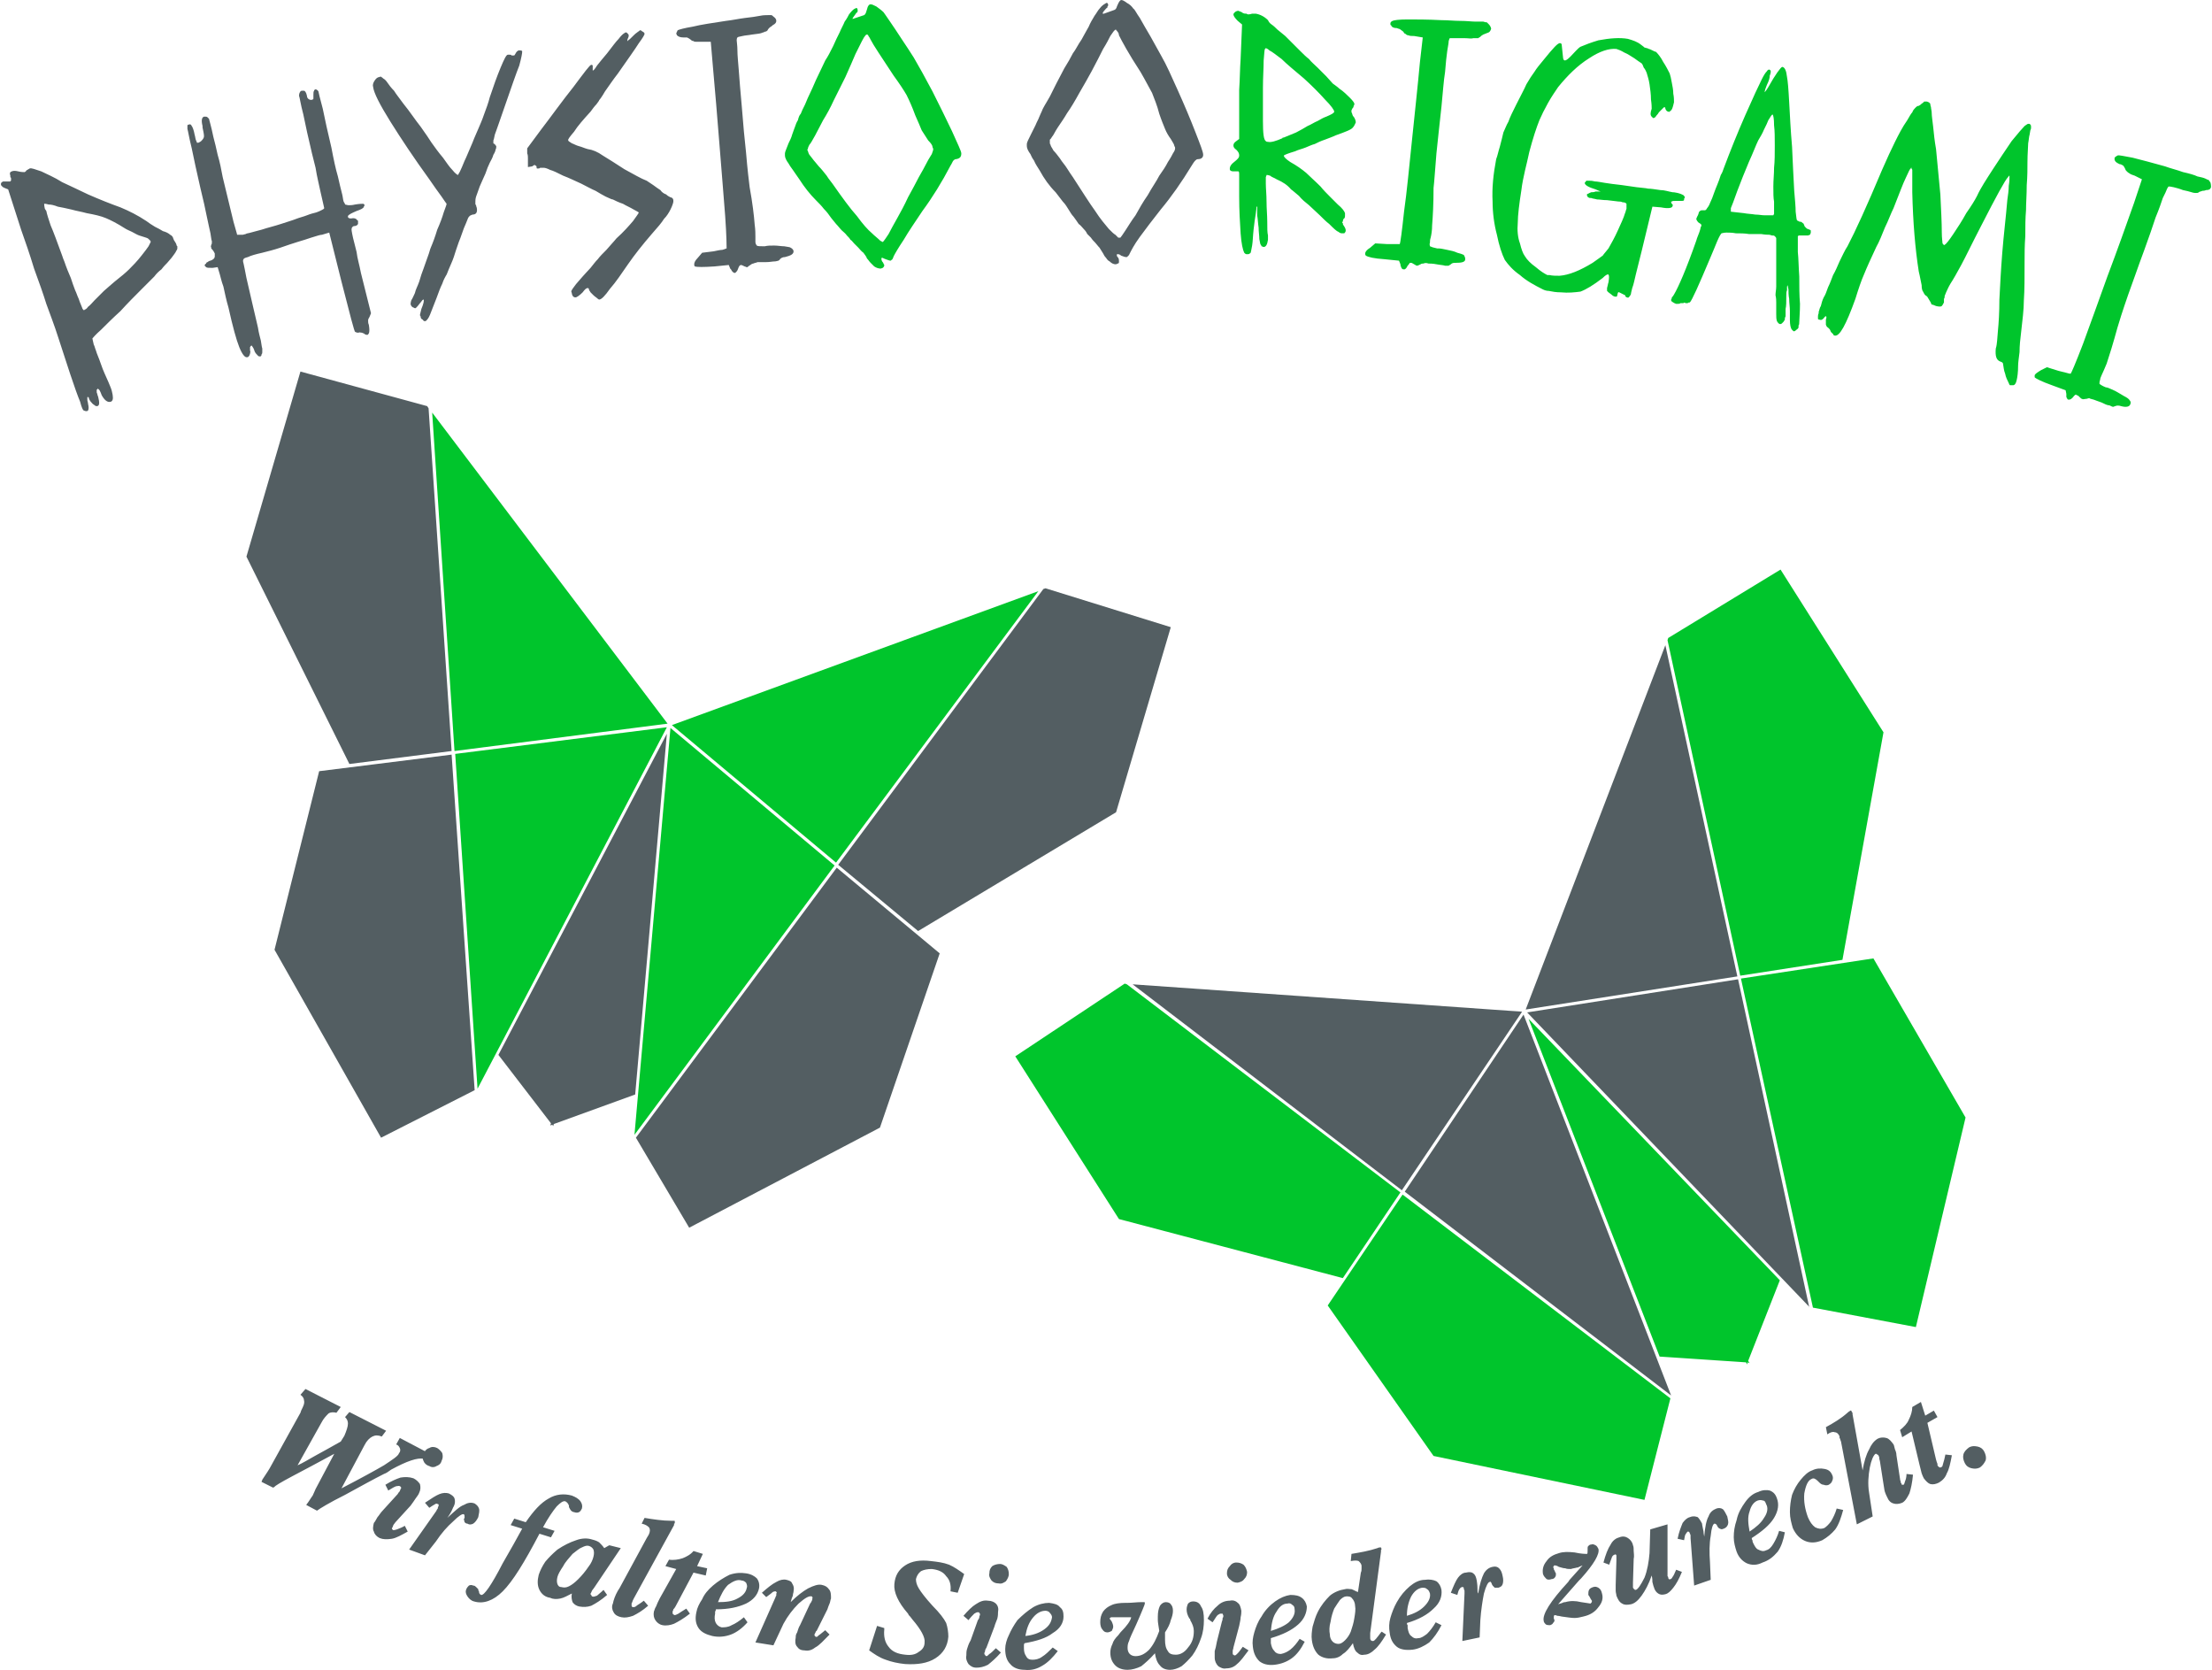
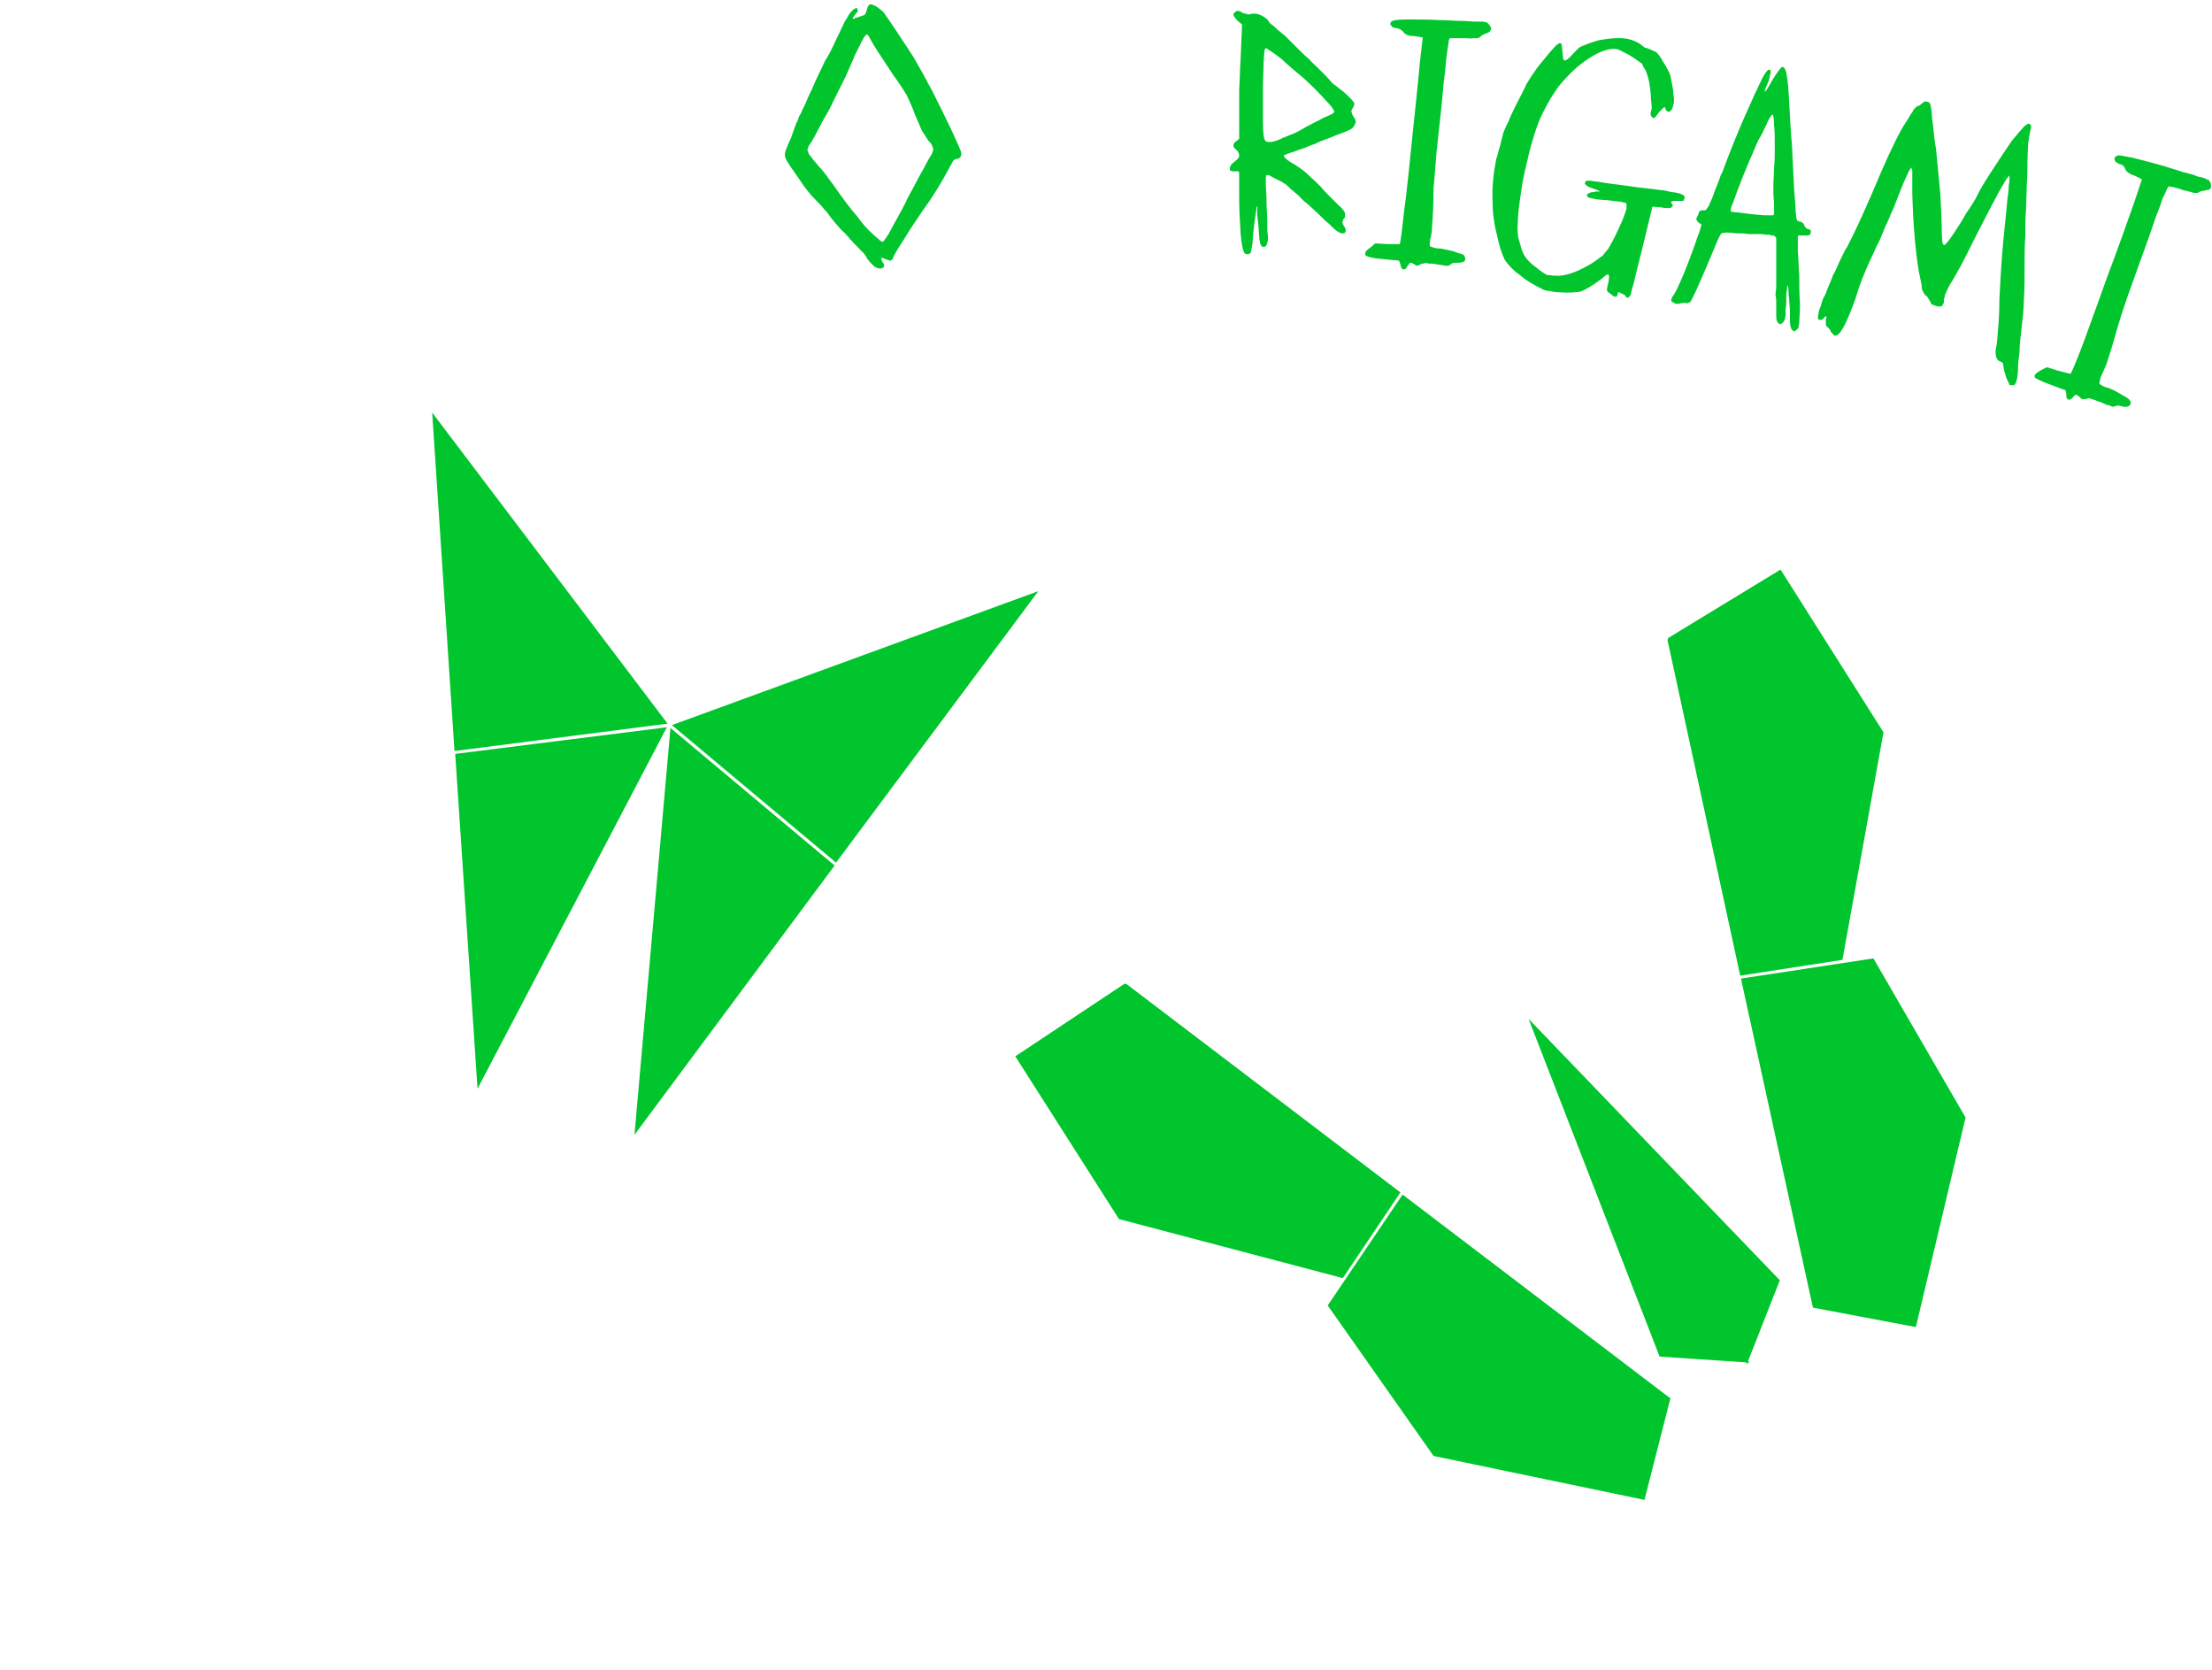
<svg xmlns="http://www.w3.org/2000/svg" xml:space="preserve" width="265px" height="200px" version="1.1" style="shape-rendering:geometricPrecision; text-rendering:geometricPrecision; image-rendering:optimizeQuality; fill-rule:evenodd; clip-rule:evenodd" viewBox="0 0 30.7 23.19">
  <defs>
    <style type="text/css">
   
    .fil1 {fill:#00C52C;fill-rule:nonzero}
    .fil0 {fill:#535E62;fill-rule:nonzero}
   
  </style>
  </defs>
  <g id="Ebene_x0020_1">
    <g id="_1554625697136">
-       <path class="fil0" d="M27.28 20.32c-0.02,-0.04 -0.03,-0.08 -0.02,-0.12 0.01,-0.04 0.04,-0.07 0.08,-0.1 0.04,-0.02 0.07,-0.02 0.12,-0.01 0.04,0.01 0.07,0.03 0.09,0.07 0.02,0.04 0.03,0.08 0.02,0.12 -0.02,0.04 -0.04,0.07 -0.08,0.1 -0.04,0.02 -0.08,0.02 -0.12,0.01 -0.04,-0.01 -0.07,-0.03 -0.09,-0.07zm-0.18 -0.11c-0.02,0.11 -0.04,0.2 -0.07,0.25 -0.02,0.06 -0.06,0.1 -0.11,0.13 -0.04,0.02 -0.08,0.03 -0.12,0.02 -0.03,-0.01 -0.06,-0.04 -0.09,-0.08 -0.01,-0.02 -0.02,-0.04 -0.03,-0.07 -0.01,-0.04 -0.02,-0.08 -0.03,-0.12l-0.11 -0.46 -0.13 0.08 -0.03 -0.1c0.05,-0.04 0.1,-0.09 0.12,-0.14 0.03,-0.06 0.05,-0.12 0.05,-0.18l0.12 -0.07 0.06 0.19 0.12 -0.07 0.05 0.09 -0.14 0.08 0.12 0.51c0.01,0.03 0.01,0.04 0.02,0.06 0,0.01 0,0.02 0,0.02 0.01,0.02 0.02,0.02 0.03,0.03 0.01,0 0.02,0 0.03,-0.01 0.01,0 0.01,-0.02 0.02,-0.05 0.01,-0.03 0.02,-0.07 0.03,-0.12l0.09 0.01zm-1.54 -0.19c-0.01,-0.02 -0.01,-0.04 -0.02,-0.05 0,-0.02 0,-0.03 -0.01,-0.04 -0.01,-0.02 -0.03,-0.04 -0.06,-0.04 -0.02,-0.01 -0.06,0 -0.1,0.03l-0.02 -0.1c0.11,-0.06 0.21,-0.12 0.3,-0.2 0.02,-0.02 0.03,-0.02 0.04,-0.03 0,0 0.01,0 0.01,0 0,0 0.01,0.01 0.01,0.02 0,0 0.01,0.01 0.01,0.01 0,0.01 0,0.02 0,0.02l0.14 0.78c0.02,-0.12 0.05,-0.22 0.09,-0.29 0.03,-0.07 0.07,-0.12 0.12,-0.15 0.04,-0.02 0.08,-0.02 0.12,-0.01 0.04,0.01 0.07,0.05 0.1,0.09 0.01,0.02 0.01,0.04 0.02,0.07 0.01,0.02 0.02,0.05 0.02,0.08l0.05 0.33c0,0.02 0.01,0.03 0.01,0.04 0,0.01 0,0.02 0.01,0.02 0,0.01 0,0.02 0.01,0.02 0.01,0 0.01,0 0.02,0 0.01,-0.01 0.01,-0.02 0.02,-0.05 0.01,-0.02 0.02,-0.06 0.02,-0.1l0.09 0.01c-0.01,0.11 -0.03,0.2 -0.05,0.26 -0.03,0.06 -0.06,0.11 -0.1,0.13 -0.05,0.02 -0.09,0.02 -0.12,0.01 -0.04,-0.01 -0.07,-0.04 -0.09,-0.09 -0.01,-0.02 -0.02,-0.04 -0.03,-0.07 -0.01,-0.03 -0.01,-0.06 -0.02,-0.11l-0.05 -0.32c-0.01,-0.03 -0.01,-0.05 -0.01,-0.06 -0.01,-0.01 -0.01,-0.01 -0.01,-0.02 0,0 -0.01,-0.01 -0.02,-0.01 0,-0.01 -0.01,-0.01 -0.02,-0.01 -0.03,0.02 -0.06,0.09 -0.08,0.19 -0.02,0.11 -0.03,0.23 -0.01,0.35l0.05 0.33 -0.22 0.11 -0.22 -1.15zm0.03 0.95c-0.03,0.11 -0.06,0.2 -0.11,0.27 -0.05,0.06 -0.11,0.11 -0.18,0.15 -0.09,0.04 -0.17,0.04 -0.24,0.01 -0.07,-0.03 -0.13,-0.09 -0.17,-0.18 -0.02,-0.07 -0.04,-0.14 -0.04,-0.22 0,-0.08 0.01,-0.16 0.03,-0.24 0.03,-0.08 0.07,-0.15 0.12,-0.21 0.05,-0.06 0.1,-0.11 0.16,-0.13 0.06,-0.03 0.12,-0.03 0.17,-0.02 0.06,0.01 0.09,0.04 0.11,0.09 0.01,0.02 0.01,0.05 0,0.07 -0.01,0.03 -0.02,0.04 -0.05,0.06 -0.02,0.01 -0.05,0.01 -0.07,0 -0.02,0 -0.04,-0.01 -0.06,-0.03 -0.01,-0.01 -0.01,-0.01 -0.02,-0.02 -0.03,-0.03 -0.06,-0.05 -0.09,-0.03 -0.05,0.02 -0.08,0.09 -0.1,0.2 -0.01,0.11 0.01,0.22 0.05,0.33 0.03,0.07 0.06,0.11 0.1,0.14 0.04,0.02 0.08,0.03 0.13,0.01 0.03,-0.02 0.06,-0.05 0.09,-0.09 0.03,-0.05 0.06,-0.11 0.08,-0.18l0.09 0.02zm-1.3 0.3c0.09,-0.06 0.16,-0.12 0.2,-0.19 0.05,-0.07 0.06,-0.14 0.03,-0.19 -0.01,-0.03 -0.02,-0.05 -0.04,-0.05 -0.03,-0.01 -0.05,-0.01 -0.08,0 -0.05,0.02 -0.09,0.07 -0.11,0.15 -0.03,0.08 -0.02,0.17 0,0.28zm0.49 0.01c-0.02,0.11 -0.05,0.2 -0.1,0.27 -0.06,0.07 -0.12,0.12 -0.21,0.15 -0.08,0.04 -0.15,0.04 -0.22,0.01 -0.06,-0.03 -0.11,-0.08 -0.14,-0.16 -0.02,-0.06 -0.04,-0.13 -0.04,-0.2 0,-0.08 0.01,-0.15 0.04,-0.24 0.02,-0.1 0.07,-0.18 0.12,-0.25 0.05,-0.07 0.11,-0.12 0.18,-0.14 0.06,-0.03 0.12,-0.03 0.16,-0.02 0.05,0.02 0.08,0.05 0.1,0.11 0.03,0.08 0.02,0.17 -0.04,0.27 -0.06,0.1 -0.17,0.19 -0.31,0.28 0,0.01 0,0.02 0.01,0.03 0,0.01 0,0.02 0.01,0.04 0.02,0.04 0.04,0.08 0.07,0.09 0.04,0.02 0.07,0.03 0.11,0.01 0.04,-0.01 0.07,-0.04 0.1,-0.09 0.03,-0.05 0.06,-0.11 0.08,-0.18l0.08 0.02zm-1.04 0.42l0.01 0.24 -0.23 0.08 -0.05 -0.66c0,-0.01 0,-0.02 0,-0.03 0,-0.01 0,-0.02 -0.01,-0.03 0,-0.01 0,-0.02 -0.01,-0.02 0,-0.01 -0.01,-0.01 -0.02,-0.01 -0.01,0.01 -0.02,0.02 -0.03,0.04 -0.01,0.01 -0.01,0.04 -0.02,0.08l-0.09 -0.02c0.02,-0.1 0.05,-0.17 0.07,-0.22 0.03,-0.04 0.06,-0.07 0.1,-0.08 0.05,-0.02 0.08,-0.01 0.11,0 0.02,0.02 0.04,0.05 0.06,0.09 0,0.02 0.01,0.05 0.02,0.11 0,0.03 0.01,0.06 0.01,0.07 0.01,-0.13 0.03,-0.23 0.06,-0.28 0.02,-0.06 0.06,-0.09 0.11,-0.11 0.03,-0.01 0.06,-0.01 0.09,0.01 0.02,0.02 0.04,0.06 0.06,0.1 0.01,0.05 0.02,0.08 0.01,0.11 -0.01,0.03 -0.03,0.05 -0.06,0.06 -0.02,0.01 -0.04,0.01 -0.05,0 -0.01,0 -0.02,-0.01 -0.03,-0.02 0,-0.01 -0.01,-0.01 -0.01,-0.02 -0.01,-0.02 -0.02,-0.03 -0.04,-0.03 -0.02,0.01 -0.04,0.06 -0.05,0.17 -0.02,0.11 -0.02,0.23 -0.01,0.37zm-0.59 -0.53l0 0.69c0,0.01 0,0.02 0,0.03 0.01,0.01 0.01,0.01 0.01,0.02 0,0.01 0,0.01 0.01,0.02 0,0 0.01,0.01 0.02,0 0.01,0 0.02,-0.01 0.03,-0.03 0.01,-0.01 0.03,-0.05 0.05,-0.1l0.08 0.03c-0.04,0.1 -0.08,0.17 -0.12,0.22 -0.04,0.05 -0.07,0.08 -0.11,0.09 -0.04,0.01 -0.07,0.01 -0.1,-0.01 -0.03,-0.02 -0.05,-0.05 -0.06,-0.09 -0.01,-0.02 -0.01,-0.04 -0.02,-0.07 0,-0.02 0,-0.05 -0.01,-0.09 -0.04,0.12 -0.09,0.21 -0.14,0.28 -0.05,0.07 -0.1,0.11 -0.15,0.12 -0.05,0.01 -0.09,0.01 -0.12,-0.01 -0.04,-0.02 -0.06,-0.06 -0.08,-0.11 0,-0.02 -0.01,-0.04 -0.01,-0.07 0,-0.03 0,-0.05 0,-0.08l0.01 -0.34c0,0 0,-0.01 0,-0.02 0,-0.02 0,-0.04 0,-0.04 0,-0.01 0,-0.02 -0.01,-0.02 0,0 -0.01,-0.01 -0.01,0 -0.01,0 -0.03,0.01 -0.04,0.03 -0.01,0.02 -0.02,0.06 -0.04,0.11l-0.08 -0.03c0.03,-0.11 0.06,-0.19 0.1,-0.25 0.03,-0.06 0.08,-0.09 0.12,-0.1 0.05,-0.02 0.09,-0.01 0.12,0.01 0.03,0.02 0.06,0.05 0.07,0.1 0.01,0.02 0.01,0.05 0.01,0.08 0,0.03 0.01,0.07 0,0.11l-0.01 0.33c0,0.02 0,0.04 0,0.05 0,0.01 0,0.02 0,0.02 0.01,0.01 0.01,0.02 0.02,0.02 0,0.01 0.01,0.01 0.02,0.01 0.03,-0.01 0.07,-0.07 0.12,-0.17 0.04,-0.1 0.06,-0.22 0.07,-0.34l0.01 -0.33 0.24 -0.07zm-1.52 1.11c0.02,-0.01 0.04,-0.01 0.06,-0.02 0.02,-0.01 0.03,-0.01 0.04,-0.01 0.07,-0.02 0.14,-0.02 0.22,0 0.08,0.01 0.12,0.02 0.13,0.02 0,0 0.01,-0.01 0.01,-0.01 0.01,-0.01 0.01,-0.02 0.01,-0.03 0,0 -0.01,-0.01 -0.02,-0.03 -0.01,-0.02 -0.02,-0.04 -0.03,-0.05 0,-0.03 0,-0.05 0.01,-0.07 0.01,-0.02 0.03,-0.03 0.06,-0.04 0.03,-0.01 0.05,0 0.07,0.01 0.03,0.02 0.04,0.04 0.05,0.08 0.02,0.07 0,0.13 -0.05,0.19 -0.05,0.07 -0.12,0.11 -0.21,0.13 -0.04,0.01 -0.08,0.02 -0.12,0.02 -0.05,0 -0.1,-0.01 -0.18,-0.02 -0.01,0 -0.03,-0.01 -0.06,-0.01 -0.02,-0.01 -0.04,-0.01 -0.04,-0.01 -0.01,0.01 -0.01,0.02 -0.01,0.04 0,0.01 0.01,0.03 0.01,0.03 0,0.02 -0.01,0.03 -0.02,0.04 -0.01,0.02 -0.02,0.02 -0.04,0.03 -0.02,0 -0.04,0 -0.06,-0.01 -0.01,-0.01 -0.03,-0.03 -0.03,-0.05 -0.02,-0.09 0.09,-0.27 0.34,-0.54l0.02 -0.03 0.18 -0.2c-0.03,0.01 -0.04,0.02 -0.05,0.02 -0.01,0.01 -0.02,0.01 -0.03,0.01 -0.03,0.01 -0.06,0.01 -0.08,0.02 -0.03,0 -0.06,0 -0.08,-0.01 -0.03,0 -0.05,-0.01 -0.09,-0.02 -0.03,-0.02 -0.05,-0.02 -0.06,-0.02 -0.01,0 -0.01,0.01 -0.01,0.01 -0.01,0.01 -0.01,0.02 0,0.03 0,0.01 0,0.02 0.01,0.03 0.01,0.02 0.01,0.03 0.02,0.04 0,0.02 0,0.04 -0.01,0.05 -0.01,0.02 -0.03,0.03 -0.05,0.03 -0.03,0.01 -0.05,0.01 -0.07,0 -0.02,-0.02 -0.04,-0.04 -0.05,-0.07 -0.01,-0.06 0,-0.12 0.05,-0.18 0.04,-0.06 0.1,-0.09 0.17,-0.11 0.06,-0.02 0.13,-0.02 0.22,-0.01 0.09,0.02 0.15,0.02 0.17,0.02 0.01,0 0.01,-0.02 0.01,-0.05 0,-0.01 0,-0.02 0,-0.03 0,-0.01 0,-0.02 0.01,-0.03 0.01,-0.01 0.02,-0.02 0.04,-0.02 0.02,-0.01 0.04,0 0.06,0.01 0.02,0.01 0.03,0.03 0.04,0.05 0.02,0.07 -0.06,0.21 -0.24,0.41l-0.03 0.03 -0.29 0.33zm-1.08 0.22l-0.01 0.24 -0.24 0.05 0.03 -0.66c0,-0.01 0,-0.02 0,-0.03 0,-0.01 0,-0.02 -0.01,-0.03 0,-0.01 0,-0.02 0,-0.02 -0.01,-0.01 -0.01,-0.01 -0.02,-0.01 -0.01,0 -0.03,0.01 -0.04,0.03 -0.01,0.01 -0.02,0.04 -0.03,0.08l-0.09 -0.03c0.04,-0.1 0.07,-0.17 0.1,-0.21 0.03,-0.04 0.07,-0.07 0.11,-0.07 0.04,-0.01 0.08,-0.01 0.1,0.01 0.03,0.02 0.04,0.05 0.05,0.1 0,0.01 0.01,0.05 0.01,0.11 0,0.03 0,0.06 0.01,0.07 0.02,-0.13 0.05,-0.22 0.08,-0.28 0.03,-0.05 0.07,-0.08 0.12,-0.09 0.04,-0.01 0.07,0 0.09,0.02 0.03,0.03 0.04,0.06 0.05,0.11 0.01,0.04 0.01,0.08 0,0.11 -0.01,0.03 -0.03,0.04 -0.06,0.05 -0.02,0 -0.04,0 -0.05,0 -0.01,-0.01 -0.02,-0.02 -0.03,-0.03 0,-0.01 -0.01,-0.01 -0.01,-0.02 -0.01,-0.03 -0.02,-0.04 -0.03,-0.03 -0.02,0 -0.05,0.05 -0.08,0.16 -0.02,0.1 -0.04,0.23 -0.05,0.37zm-16.77 -1.84l-0.16 -0.08c0,-0.01 0.01,-0.02 0.01,-0.03 0.06,-0.09 0.1,-0.15 0.12,-0.19l0.41 -0.74 0.01 -0.03c0.03,-0.06 0.05,-0.1 0.04,-0.14 0,-0.03 -0.02,-0.06 -0.05,-0.08l0.07 -0.08 0.49 0.25 -0.06 0.08c-0.04,-0.01 -0.08,-0.01 -0.11,0.01 -0.03,0.03 -0.07,0.07 -0.1,0.13l-0.33 0.59c0.07,-0.03 0.15,-0.08 0.24,-0.13 0.09,-0.05 0.22,-0.12 0.36,-0.2l0.05 -0.08c0.03,-0.07 0.05,-0.13 0.05,-0.17 0,-0.03 -0.01,-0.06 -0.04,-0.09l0.06 -0.07 0.51 0.26 -0.06 0.08c-0.05,-0.02 -0.09,-0.02 -0.13,0 -0.04,0.02 -0.08,0.06 -0.11,0.12l-0.32 0.6c0.27,-0.14 0.47,-0.25 0.59,-0.32 0.12,-0.08 0.2,-0.13 0.21,-0.17 0.02,-0.02 0.02,-0.05 0.01,-0.07 -0.01,-0.02 -0.02,-0.04 -0.05,-0.05l0.05 -0.09 0.38 0.2 -0.05 0.09c-0.08,-0.02 -0.23,0.03 -0.45,0.15 -0.04,0.03 -0.07,0.05 -0.1,0.06 -0.14,0.07 -0.32,0.17 -0.54,0.29 -0.22,0.11 -0.35,0.19 -0.39,0.22l-0.15 -0.08c0.04,-0.05 0.06,-0.09 0.09,-0.13 0.02,-0.04 0.03,-0.07 0.04,-0.09l0.26 -0.49c-0.22,0.12 -0.41,0.22 -0.58,0.31 -0.17,0.09 -0.25,0.14 -0.25,0.15l-0.02 0.01zm2.09 -0.48c0.02,-0.03 0.04,-0.06 0.08,-0.07 0.03,-0.02 0.07,-0.02 0.11,0 0.03,0.02 0.05,0.04 0.07,0.07 0.01,0.04 0.01,0.07 -0.01,0.11 -0.01,0.04 -0.04,0.06 -0.07,0.07 -0.03,0.02 -0.07,0.02 -0.1,0 -0.04,-0.01 -0.07,-0.04 -0.08,-0.07 -0.02,-0.04 -0.01,-0.07 0,-0.11zm-0.39 0.96c-0.01,0.01 -0.02,0.03 -0.03,0.04 0,0.01 -0.01,0.02 -0.01,0.03 -0.01,0.01 -0.01,0.02 -0.01,0.02 0.01,0.01 0.01,0.02 0.02,0.02 0.01,0 0.02,0 0.05,-0.01 0.02,-0.01 0.06,-0.02 0.11,-0.05l0.04 0.08c-0.09,0.05 -0.16,0.09 -0.22,0.1 -0.07,0.01 -0.12,0.01 -0.17,-0.01 -0.04,-0.02 -0.07,-0.05 -0.08,-0.09 -0.02,-0.03 -0.01,-0.08 0,-0.12 0.02,-0.02 0.03,-0.05 0.05,-0.08 0.02,-0.02 0.04,-0.06 0.08,-0.1l0.2 -0.22c0.01,-0.02 0.02,-0.03 0.03,-0.04 0,-0.01 0.01,-0.02 0.01,-0.03 0.01,-0.01 0.01,-0.02 0.01,-0.02 -0.01,-0.01 -0.01,-0.02 -0.02,-0.02 -0.01,-0.01 -0.03,0 -0.05,0 -0.03,0.01 -0.06,0.03 -0.11,0.06l-0.04 -0.08c0.08,-0.05 0.15,-0.08 0.21,-0.1 0.06,-0.01 0.12,-0.01 0.18,0.01 0.04,0.02 0.07,0.05 0.09,0.08 0.01,0.04 0.01,0.08 -0.01,0.12 -0.01,0.03 -0.03,0.05 -0.05,0.08 -0.02,0.03 -0.04,0.06 -0.07,0.1l-0.21 0.23zm0.56 0.27l-0.15 0.19 -0.22 -0.08 0.38 -0.54c0,-0.01 0.01,-0.02 0.01,-0.02 0.01,-0.01 0.01,-0.02 0.01,-0.03 0.01,-0.01 0.01,-0.02 0.01,-0.03 0,-0.01 0,-0.01 -0.01,-0.01 -0.01,-0.01 -0.03,-0.01 -0.04,0 -0.02,0.01 -0.05,0.03 -0.08,0.05l-0.06 -0.07c0.09,-0.06 0.15,-0.1 0.2,-0.12 0.05,-0.02 0.09,-0.02 0.13,-0.01 0.04,0.02 0.07,0.04 0.08,0.07 0.01,0.03 0.01,0.07 -0.01,0.11 -0.01,0.01 -0.02,0.05 -0.05,0.1 -0.02,0.03 -0.03,0.05 -0.04,0.06 0.1,-0.09 0.17,-0.16 0.23,-0.18 0.05,-0.03 0.1,-0.04 0.15,-0.02 0.03,0.02 0.05,0.04 0.06,0.07 0.01,0.03 0,0.07 -0.01,0.12 -0.02,0.04 -0.04,0.07 -0.07,0.09 -0.02,0.01 -0.05,0.02 -0.08,0 -0.02,0 -0.03,-0.01 -0.04,-0.02 0,-0.01 -0.01,-0.03 -0.01,-0.05 0.01,0 0.01,-0.01 0.01,-0.02 0,-0.02 0,-0.03 -0.01,-0.04 -0.02,-0.01 -0.07,0.02 -0.15,0.1 -0.08,0.07 -0.16,0.16 -0.24,0.28zm1.2 -0.18l-0.16 -0.05 0.05 -0.09 0.16 0.05c0.11,-0.16 0.21,-0.27 0.32,-0.33 0.1,-0.06 0.21,-0.07 0.32,-0.04 0.05,0.02 0.09,0.04 0.12,0.08 0.02,0.03 0.03,0.06 0.02,0.1 -0.01,0.02 -0.02,0.04 -0.04,0.05 -0.02,0.01 -0.04,0.01 -0.07,0 -0.01,0 -0.03,-0.01 -0.04,-0.02 -0.01,-0.01 -0.02,-0.03 -0.03,-0.05 0,0 0,-0.01 0,-0.02 -0.01,-0.03 -0.03,-0.05 -0.05,-0.06 -0.03,-0.01 -0.07,0.02 -0.12,0.07 -0.05,0.06 -0.12,0.16 -0.19,0.29l0.16 0.05 -0.05 0.09 -0.16 -0.05c-0.21,0.4 -0.37,0.66 -0.51,0.8 -0.13,0.13 -0.27,0.18 -0.4,0.14 -0.04,-0.01 -0.07,-0.04 -0.09,-0.07 -0.02,-0.03 -0.03,-0.06 -0.02,-0.09 0.01,-0.03 0.03,-0.05 0.04,-0.06 0.02,-0.01 0.04,-0.01 0.06,0 0.02,0 0.03,0.01 0.04,0.02 0.01,0.01 0.02,0.02 0.03,0.03 0,0.01 0,0.02 0.01,0.03 0,0.03 0.01,0.04 0.03,0.05 0.04,0.01 0.14,-0.13 0.3,-0.44 0.11,-0.19 0.2,-0.35 0.27,-0.48zm0.93 0.24c-0.03,-0.01 -0.06,0 -0.1,0.02 -0.03,0.01 -0.08,0.05 -0.13,0.09 -0.05,0.06 -0.1,0.11 -0.13,0.17 -0.04,0.06 -0.07,0.11 -0.08,0.15 -0.01,0.04 -0.01,0.07 0,0.1 0.01,0.02 0.02,0.04 0.05,0.04 0.04,0.01 0.07,0.01 0.11,-0.01 0.04,-0.02 0.08,-0.05 0.13,-0.1 0.05,-0.05 0.1,-0.11 0.14,-0.17 0.04,-0.05 0.06,-0.1 0.07,-0.14 0.01,-0.04 0.01,-0.07 0,-0.1 -0.01,-0.02 -0.03,-0.04 -0.06,-0.05zm-0.24 0.66c-0.06,0.03 -0.11,0.06 -0.16,0.07 -0.05,0.01 -0.1,0.01 -0.14,-0.01 -0.07,-0.01 -0.12,-0.05 -0.15,-0.11 -0.03,-0.06 -0.03,-0.13 -0.01,-0.21 0.02,-0.06 0.05,-0.12 0.09,-0.18 0.05,-0.06 0.1,-0.11 0.17,-0.17 0.09,-0.06 0.17,-0.1 0.26,-0.13 0.08,-0.03 0.16,-0.03 0.22,-0.01 0.04,0.01 0.07,0.02 0.1,0.04 0.02,0.02 0.05,0.05 0.07,0.08l0.07 -0.04 0.16 0.04 -0.37 0.55c-0.01,0.01 -0.02,0.03 -0.03,0.04 -0.01,0.02 -0.01,0.03 -0.02,0.04 0,0.01 0,0.02 0.01,0.02 0,0.01 0.01,0.02 0.01,0.02 0.02,0.01 0.04,0 0.07,-0.01 0.02,-0.02 0.05,-0.04 0.09,-0.08l0.05 0.07c-0.08,0.07 -0.16,0.12 -0.22,0.15 -0.06,0.02 -0.11,0.02 -0.17,0.01 -0.04,-0.01 -0.07,-0.03 -0.09,-0.06 -0.01,-0.03 -0.02,-0.07 -0.01,-0.12zm0.86 0.07c-0.01,0.02 -0.02,0.04 -0.02,0.05 -0.01,0.01 -0.01,0.02 -0.01,0.02 0,0.02 0,0.03 0,0.03 0,0.01 0.01,0.02 0.02,0.02 0.01,0 0.03,0 0.05,-0.02 0.01,-0.01 0.05,-0.03 0.1,-0.07l0.06 0.07c-0.08,0.07 -0.15,0.11 -0.21,0.14 -0.06,0.02 -0.11,0.03 -0.16,0.02 -0.05,-0.01 -0.09,-0.03 -0.11,-0.07 -0.02,-0.03 -0.03,-0.08 -0.01,-0.12 0.01,-0.05 0.03,-0.11 0.07,-0.18 0.01,-0.01 0.01,-0.02 0.02,-0.03l0.38 -0.7c0.01,-0.02 0.02,-0.03 0.03,-0.05 0,-0.01 0.01,-0.02 0.01,-0.03 0.01,-0.03 0,-0.06 -0.01,-0.07 -0.02,-0.02 -0.05,-0.04 -0.1,-0.05l0.04 -0.08c0.12,0.02 0.25,0.04 0.37,0.04 0.02,0 0.04,0 0.04,0 0.01,0 0.01,0 0.01,0.01 0,0 0,0.01 0,0.02 0,0 0,0.01 -0.01,0.01 0,0.01 0,0.02 0,0.02l-0.56 1.02zm0.78 0.21c-0.09,0.07 -0.16,0.11 -0.22,0.14 -0.05,0.02 -0.11,0.03 -0.16,0.02 -0.05,-0.01 -0.08,-0.04 -0.1,-0.07 -0.02,-0.03 -0.03,-0.07 -0.02,-0.12 0.01,-0.02 0.01,-0.04 0.03,-0.07 0.01,-0.03 0.03,-0.07 0.05,-0.11l0.23 -0.41 -0.15 -0.04 0.05 -0.09c0.06,0.01 0.13,0 0.19,-0.02 0.05,-0.02 0.11,-0.05 0.15,-0.1l0.13 0.04 -0.08 0.17 0.14 0.03 -0.02 0.1 -0.17 -0.04 -0.25 0.47c-0.01,0.02 -0.02,0.03 -0.03,0.04 0,0.02 -0.01,0.02 -0.01,0.03 0,0.01 0,0.03 0,0.03 0.01,0.01 0.02,0.02 0.03,0.02 0.01,0 0.03,-0.01 0.05,-0.02 0.03,-0.02 0.06,-0.04 0.11,-0.07l0.05 0.07zm0.8 0.12c-0.07,0.08 -0.15,0.14 -0.23,0.17 -0.08,0.03 -0.17,0.04 -0.26,0.02 -0.08,-0.02 -0.15,-0.05 -0.19,-0.11 -0.04,-0.06 -0.05,-0.13 -0.03,-0.22 0.01,-0.06 0.04,-0.12 0.08,-0.18 0.03,-0.07 0.08,-0.13 0.15,-0.19 0.07,-0.06 0.15,-0.11 0.23,-0.15 0.09,-0.03 0.16,-0.03 0.23,-0.02 0.07,0.01 0.12,0.04 0.15,0.07 0.03,0.04 0.04,0.09 0.03,0.14 -0.02,0.09 -0.08,0.16 -0.18,0.21 -0.11,0.05 -0.24,0.08 -0.42,0.08 0,0.01 0,0.02 -0.01,0.03 0,0.01 0,0.02 0,0.03 -0.01,0.05 -0.01,0.09 0.01,0.13 0.02,0.03 0.04,0.05 0.08,0.06 0.04,0 0.09,0 0.14,-0.03 0.05,-0.02 0.11,-0.06 0.17,-0.11l0.05 0.07zm-0.41 -0.28c0.11,0 0.2,-0.01 0.27,-0.05 0.08,-0.04 0.12,-0.09 0.13,-0.15 0.01,-0.02 0,-0.05 -0.01,-0.07 -0.02,-0.02 -0.04,-0.03 -0.06,-0.03 -0.06,-0.02 -0.12,0.01 -0.19,0.06 -0.06,0.06 -0.1,0.14 -0.14,0.24zm0.52 0.56l0.28 -0.63c0,-0.01 0.01,-0.02 0.01,-0.02 0,-0.01 0,-0.02 0,-0.03 0.01,-0.01 0.01,-0.01 0,-0.02 0,-0.01 -0.01,-0.01 -0.01,-0.01 -0.01,0 -0.02,0 -0.04,0.01 -0.02,0.02 -0.05,0.04 -0.09,0.07l-0.06 -0.06c0.08,-0.07 0.14,-0.12 0.2,-0.15 0.05,-0.03 0.1,-0.04 0.14,-0.03 0.04,0.01 0.07,0.02 0.08,0.05 0.02,0.03 0.03,0.06 0.02,0.11 0,0.02 -0.01,0.03 -0.01,0.06 -0.01,0.02 -0.02,0.05 -0.03,0.09 0.09,-0.09 0.17,-0.15 0.24,-0.19 0.08,-0.04 0.14,-0.06 0.19,-0.05 0.05,0.01 0.08,0.03 0.1,0.06 0.03,0.03 0.03,0.08 0.03,0.13 -0.01,0.02 -0.01,0.05 -0.02,0.07 -0.01,0.02 -0.02,0.05 -0.03,0.08l-0.15 0.3c0,0 -0.01,0 -0.01,0.01 -0.01,0.02 -0.02,0.04 -0.02,0.04 0,0.01 0,0.02 0.01,0.02 0,0.01 0,0.01 0.01,0.01 0.01,0.01 0.02,0 0.04,-0.02 0.02,-0.01 0.05,-0.04 0.09,-0.07l0.06 0.06c-0.08,0.08 -0.14,0.15 -0.2,0.18 -0.05,0.04 -0.1,0.05 -0.15,0.04 -0.05,0 -0.08,-0.02 -0.1,-0.05 -0.03,-0.03 -0.03,-0.08 -0.02,-0.13 0,-0.02 0,-0.04 0.02,-0.07 0.01,-0.03 0.02,-0.07 0.04,-0.1l0.14 -0.3c0.02,-0.02 0.02,-0.04 0.03,-0.05 0,-0.01 0,-0.01 0,-0.02 0.01,-0.01 0,-0.02 0,-0.02 0,-0.01 -0.01,-0.01 -0.01,-0.01 -0.04,-0.01 -0.1,0.03 -0.18,0.1 -0.08,0.08 -0.15,0.17 -0.21,0.28l-0.14 0.3 -0.25 -0.04zm1.58 0.11l0.11 -0.34 0.1 0.03 0 0.02c-0.01,0.1 0.01,0.18 0.06,0.24 0.05,0.07 0.13,0.1 0.23,0.11 0.08,0.01 0.14,0 0.19,-0.04 0.05,-0.03 0.08,-0.07 0.08,-0.13 0.01,-0.07 -0.05,-0.18 -0.17,-0.32 -0.02,-0.03 -0.04,-0.05 -0.05,-0.06l-0.01 -0.02c-0.14,-0.16 -0.2,-0.3 -0.19,-0.41 0.01,-0.12 0.06,-0.2 0.15,-0.26 0.09,-0.06 0.21,-0.08 0.36,-0.06 0.09,0.01 0.17,0.02 0.25,0.05 0.07,0.03 0.14,0.08 0.21,0.13l-0.09 0.26 -0.1 -0.02c0.01,-0.09 -0.01,-0.16 -0.06,-0.21 -0.04,-0.06 -0.11,-0.09 -0.2,-0.1 -0.06,0 -0.11,0.01 -0.15,0.03 -0.04,0.03 -0.06,0.07 -0.07,0.11 0,0.04 0.01,0.08 0.04,0.13 0.03,0.05 0.09,0.13 0.19,0.24 0.1,0.1 0.16,0.18 0.19,0.24 0.02,0.06 0.03,0.13 0.03,0.19 -0.01,0.13 -0.07,0.23 -0.18,0.3 -0.11,0.07 -0.25,0.09 -0.42,0.08 -0.1,-0.01 -0.19,-0.03 -0.27,-0.06 -0.09,-0.03 -0.16,-0.08 -0.23,-0.13zm1.67 -1.07c0,-0.04 0.01,-0.07 0.04,-0.1 0.03,-0.02 0.07,-0.03 0.11,-0.03 0.03,0 0.06,0.02 0.09,0.04 0.02,0.03 0.03,0.06 0.03,0.1 0,0.04 -0.02,0.07 -0.04,0.1 -0.03,0.02 -0.06,0.04 -0.1,0.03 -0.04,0 -0.07,-0.01 -0.1,-0.04 -0.02,-0.03 -0.04,-0.06 -0.03,-0.1zm-0.04 1.03c-0.01,0.02 -0.02,0.03 -0.02,0.05 0,0.01 -0.01,0.02 -0.01,0.03 0,0.01 0,0.02 0.01,0.02 0,0.01 0.01,0.02 0.02,0.02 0.01,0 0.02,-0.01 0.04,-0.03 0.02,-0.01 0.05,-0.04 0.09,-0.08l0.07 0.06c-0.07,0.08 -0.13,0.13 -0.18,0.17 -0.06,0.03 -0.11,0.04 -0.16,0.04 -0.05,0 -0.08,-0.02 -0.11,-0.05 -0.02,-0.03 -0.04,-0.07 -0.03,-0.12 0,-0.03 0,-0.06 0.01,-0.09 0.01,-0.03 0.02,-0.07 0.05,-0.12l0.1 -0.28c0.01,-0.01 0.02,-0.03 0.02,-0.04 0,-0.02 0.01,-0.03 0.01,-0.03 0,-0.02 0,-0.02 -0.01,-0.03 0,-0.01 -0.01,-0.01 -0.02,-0.01 -0.02,0 -0.03,0.01 -0.05,0.02 -0.02,0.02 -0.05,0.05 -0.08,0.09l-0.07 -0.06c0.06,-0.07 0.12,-0.13 0.17,-0.16 0.06,-0.04 0.11,-0.06 0.17,-0.05 0.05,0 0.09,0.02 0.11,0.04 0.03,0.03 0.04,0.07 0.03,0.12 0,0.02 0,0.05 -0.01,0.09 -0.01,0.03 -0.03,0.07 -0.04,0.11l-0.11 0.29zm0.99 0.05c-0.07,0.09 -0.14,0.16 -0.21,0.2 -0.08,0.05 -0.16,0.07 -0.25,0.06 -0.09,0 -0.16,-0.03 -0.2,-0.08 -0.05,-0.05 -0.07,-0.12 -0.07,-0.21 0,-0.06 0.02,-0.13 0.05,-0.19 0.03,-0.07 0.07,-0.14 0.12,-0.21 0.07,-0.07 0.14,-0.13 0.22,-0.18 0.07,-0.04 0.15,-0.06 0.22,-0.06 0.07,0.01 0.12,0.02 0.15,0.06 0.04,0.03 0.05,0.07 0.05,0.13 0,0.09 -0.05,0.17 -0.15,0.23 -0.09,0.07 -0.22,0.11 -0.39,0.14 -0.01,0.01 -0.01,0.02 -0.01,0.03 0,0.01 0,0.02 0,0.04 0,0.05 0.01,0.08 0.03,0.11 0.02,0.04 0.05,0.05 0.09,0.05 0.04,0 0.09,-0.01 0.13,-0.04 0.05,-0.03 0.1,-0.08 0.15,-0.13l0.07 0.05zm-0.45 -0.21c0.1,-0.01 0.19,-0.04 0.26,-0.09 0.07,-0.05 0.1,-0.1 0.11,-0.17 0,-0.02 -0.01,-0.04 -0.03,-0.06 -0.01,-0.02 -0.04,-0.03 -0.06,-0.03 -0.06,0 -0.12,0.03 -0.17,0.09 -0.06,0.07 -0.09,0.15 -0.11,0.26zm1.8 0.24c-0.07,0.08 -0.14,0.14 -0.19,0.18 -0.06,0.03 -0.13,0.05 -0.19,0.05 -0.07,0 -0.13,-0.02 -0.17,-0.06 -0.05,-0.05 -0.07,-0.11 -0.07,-0.18 0,-0.04 0.01,-0.08 0.03,-0.12 0.01,-0.04 0.04,-0.08 0.08,-0.12 0.01,-0.01 0.02,-0.03 0.04,-0.05 0.08,-0.08 0.13,-0.15 0.14,-0.2l-0.23 0c-0.02,0 -0.04,0 -0.05,0 -0.01,0.01 -0.02,0.01 -0.02,0.02 0,0 0.01,0.01 0.03,0.04 0.01,0.02 0.02,0.05 0.02,0.07 0,0.02 -0.01,0.04 -0.02,0.06 -0.02,0.01 -0.04,0.02 -0.06,0.02 -0.03,0 -0.05,-0.01 -0.07,-0.04 -0.02,-0.02 -0.03,-0.06 -0.03,-0.1 0,-0.06 0.01,-0.1 0.04,-0.15 0.03,-0.04 0.07,-0.07 0.12,-0.09 0.04,-0.02 0.11,-0.03 0.19,-0.03 0.02,0 0.02,0 0.03,0 0.06,0 0.13,-0.01 0.19,-0.01 0.01,0 0.02,0 0.02,0 0.01,0 0.02,0 0.02,0 0.01,0 0.01,0.01 0.01,0.01 0,0.02 -0.01,0.04 -0.03,0.09 -0.02,0.05 -0.05,0.12 -0.09,0.21 -0.05,0.11 -0.09,0.19 -0.1,0.23 -0.02,0.04 -0.02,0.07 -0.02,0.1 0,0.03 0.01,0.06 0.03,0.08 0.02,0.02 0.05,0.03 0.08,0.03 0.07,0 0.13,-0.03 0.19,-0.09 0.06,-0.07 0.1,-0.15 0.14,-0.26 -0.01,-0.07 -0.02,-0.12 -0.02,-0.15 0,-0.03 0,-0.04 0,-0.05 0,-0.06 0.01,-0.11 0.03,-0.15 0.02,-0.03 0.05,-0.05 0.08,-0.05 0.03,0 0.06,0.01 0.07,0.03 0.02,0.02 0.03,0.05 0.03,0.09 0,0.04 -0.01,0.08 -0.03,0.13 -0.01,0.05 -0.04,0.11 -0.08,0.17 0,0.02 0,0.04 0,0.05 0,0.02 0,0.03 0,0.05 0,0.07 0.01,0.12 0.04,0.16 0.02,0.04 0.06,0.05 0.11,0.05 0.06,0 0.12,-0.03 0.17,-0.1 0.06,-0.07 0.08,-0.14 0.08,-0.23 0,-0.05 -0.02,-0.1 -0.05,-0.15l0 -0.01c0,0 0,-0.01 -0.01,-0.01 -0.03,-0.05 -0.04,-0.09 -0.04,-0.13 0,-0.03 0.01,-0.06 0.02,-0.08 0.02,-0.02 0.04,-0.03 0.07,-0.03 0.05,0 0.09,0.02 0.11,0.07 0.03,0.04 0.04,0.1 0.04,0.19 0,0.08 -0.01,0.17 -0.04,0.25 -0.03,0.09 -0.07,0.17 -0.12,0.24 -0.05,0.06 -0.1,0.11 -0.15,0.15 -0.05,0.03 -0.11,0.05 -0.16,0.05 -0.06,0 -0.11,-0.02 -0.14,-0.06 -0.04,-0.04 -0.06,-0.1 -0.07,-0.17zm1 -1.11c0,-0.04 0.01,-0.07 0.04,-0.1 0.02,-0.03 0.05,-0.05 0.09,-0.05 0.04,0 0.07,0.01 0.1,0.03 0.03,0.03 0.04,0.06 0.05,0.1 0,0.04 -0.01,0.07 -0.04,0.1 -0.02,0.03 -0.05,0.04 -0.09,0.05 -0.04,0 -0.07,-0.01 -0.1,-0.04 -0.03,-0.02 -0.05,-0.05 -0.05,-0.09zm0.09 1.03c0,0.02 -0.01,0.03 -0.01,0.05 0,0.01 0,0.02 0,0.03 0,0.01 0,0.02 0.01,0.02 0.01,0.01 0.01,0.01 0.02,0.01 0.01,0 0.02,-0.01 0.04,-0.03 0.02,-0.02 0.04,-0.05 0.07,-0.09l0.08 0.05c-0.06,0.08 -0.11,0.15 -0.16,0.19 -0.04,0.04 -0.09,0.06 -0.15,0.06 -0.04,0.01 -0.08,-0.01 -0.11,-0.03 -0.03,-0.03 -0.05,-0.07 -0.05,-0.12 0,-0.03 0,-0.05 0,-0.09 0.01,-0.03 0.02,-0.07 0.03,-0.13l0.07 -0.28c0.01,-0.02 0.01,-0.04 0.01,-0.05 0.01,-0.01 0.01,-0.02 0.01,-0.03 0,-0.01 -0.01,-0.02 -0.01,-0.03 -0.01,0 -0.02,0 -0.03,0 -0.01,0 -0.02,0.01 -0.04,0.02 -0.02,0.02 -0.04,0.06 -0.07,0.1l-0.07 -0.05c0.04,-0.08 0.09,-0.14 0.14,-0.18 0.05,-0.05 0.11,-0.07 0.17,-0.07 0.04,-0.01 0.08,0 0.11,0.03 0.03,0.02 0.04,0.06 0.05,0.11 0,0.02 0,0.05 -0.01,0.09 0,0.03 -0.01,0.07 -0.02,0.12l-0.08 0.3zm0.99 -0.08c-0.05,0.1 -0.11,0.18 -0.18,0.23 -0.07,0.05 -0.15,0.08 -0.24,0.09 -0.09,0.01 -0.16,-0.01 -0.21,-0.05 -0.05,-0.05 -0.08,-0.11 -0.09,-0.2 -0.01,-0.07 0,-0.13 0.02,-0.2 0.02,-0.07 0.05,-0.15 0.1,-0.22 0.05,-0.09 0.12,-0.16 0.19,-0.21 0.07,-0.05 0.14,-0.08 0.21,-0.09 0.07,0 0.12,0.01 0.16,0.04 0.04,0.03 0.06,0.07 0.07,0.12 0,0.09 -0.04,0.18 -0.12,0.25 -0.09,0.08 -0.21,0.14 -0.38,0.19 0,0.01 0,0.02 0,0.03 0,0.01 0,0.02 0,0.04 0.01,0.05 0.02,0.08 0.05,0.11 0.02,0.03 0.05,0.04 0.09,0.04 0.05,-0.01 0.09,-0.03 0.13,-0.06 0.05,-0.04 0.09,-0.09 0.13,-0.15l0.07 0.04zm-0.47 -0.15c0.1,-0.03 0.19,-0.07 0.25,-0.12 0.06,-0.06 0.09,-0.12 0.08,-0.18 0,-0.03 -0.01,-0.05 -0.03,-0.06 -0.02,-0.02 -0.04,-0.03 -0.07,-0.02 -0.06,0 -0.11,0.04 -0.15,0.11 -0.05,0.07 -0.07,0.16 -0.08,0.27zm1.05 -0.48c-0.03,0 -0.06,0.02 -0.09,0.05 -0.02,0.03 -0.05,0.07 -0.08,0.12 -0.02,0.05 -0.04,0.11 -0.05,0.18 -0.02,0.07 -0.02,0.13 -0.01,0.18 0,0.05 0.02,0.08 0.04,0.1 0.02,0.02 0.05,0.03 0.08,0.03 0.03,0 0.06,-0.02 0.09,-0.05 0.03,-0.03 0.06,-0.07 0.08,-0.12 0.02,-0.06 0.04,-0.12 0.05,-0.19 0.01,-0.06 0.02,-0.12 0.01,-0.17 0,-0.04 -0.02,-0.08 -0.04,-0.1 -0.02,-0.03 -0.05,-0.03 -0.08,-0.03zm0.09 0.65c-0.05,0.07 -0.09,0.12 -0.14,0.15 -0.04,0.04 -0.09,0.06 -0.14,0.06 -0.08,0.01 -0.15,-0.01 -0.2,-0.05 -0.05,-0.05 -0.08,-0.12 -0.09,-0.2 -0.01,-0.06 0,-0.13 0.01,-0.19 0.02,-0.07 0.04,-0.14 0.07,-0.2 0.05,-0.1 0.11,-0.17 0.17,-0.23 0.06,-0.05 0.14,-0.08 0.21,-0.09 0.03,-0.01 0.06,0 0.09,0 0.03,0.01 0.06,0.03 0.09,0.04l0.04 -0.27c0.01,-0.02 0.01,-0.04 0.01,-0.06 0,-0.01 0,-0.02 0,-0.03 0,-0.03 -0.02,-0.05 -0.04,-0.07 -0.02,-0.01 -0.06,-0.01 -0.11,0l0.01 -0.1c0.12,-0.02 0.24,-0.04 0.36,-0.08 0.02,-0.01 0.03,-0.01 0.04,-0.01 0,0 0.01,0 0.01,0 0,0.01 0,0.01 0.01,0.02 0,0 -0.01,0.01 -0.01,0.02 0,0 0,0.01 0,0.02l-0.15 1.13c0,0 0,0.01 0,0.01 0,0.03 0,0.05 0,0.06 0,0.02 0.01,0.03 0.01,0.03 0.01,0.01 0.02,0.01 0.03,0.01 0.02,0 0.05,-0.04 0.11,-0.12l0.01 -0.01 0.06 0.04c-0.06,0.1 -0.11,0.17 -0.16,0.21 -0.04,0.04 -0.09,0.07 -0.14,0.07 -0.04,0.01 -0.07,0 -0.1,-0.03 -0.03,-0.02 -0.05,-0.07 -0.06,-0.13zm1.23 -0.25c-0.05,0.1 -0.11,0.18 -0.17,0.24 -0.07,0.05 -0.15,0.09 -0.23,0.1 -0.09,0.01 -0.17,0 -0.22,-0.04 -0.06,-0.05 -0.09,-0.11 -0.1,-0.2 -0.01,-0.06 -0.01,-0.13 0.01,-0.2 0.02,-0.07 0.05,-0.15 0.09,-0.22 0.05,-0.09 0.11,-0.16 0.18,-0.22 0.06,-0.05 0.13,-0.09 0.21,-0.09 0.06,-0.01 0.12,0 0.16,0.02 0.04,0.03 0.06,0.07 0.07,0.12 0.01,0.09 -0.02,0.18 -0.11,0.26 -0.08,0.08 -0.2,0.15 -0.37,0.2 0,0.01 0,0.02 0.01,0.03 0,0.01 0,0.02 0,0.04 0.01,0.05 0.02,0.09 0.05,0.11 0.03,0.03 0.06,0.04 0.1,0.03 0.04,0 0.08,-0.03 0.12,-0.06 0.04,-0.04 0.08,-0.09 0.12,-0.16l0.08 0.04zm-0.48 -0.13c0.1,-0.03 0.18,-0.07 0.24,-0.13 0.06,-0.06 0.09,-0.12 0.08,-0.18 -0.01,-0.03 -0.02,-0.05 -0.04,-0.06 -0.02,-0.02 -0.04,-0.02 -0.07,-0.02 -0.06,0.01 -0.11,0.05 -0.15,0.12 -0.04,0.08 -0.06,0.17 -0.06,0.27zm1.65 -8.42l1.94 -5.06 1 4.6 -2.94 0.46zm3.94 4.14l0 -0.01 -3.92 -4.09 2.93 -0.46 0.99 4.56zm-1.92 1.22l0 0 -2.05 -5.29 -1.65 2.46 3.7 2.83zm-2.07 -5.33l-5.41 -0.38 3.74 2.86 1.67 -2.48zm-6.65 -5.87l0.03 -0.01 1.74 0.54 -0.76 2.57 -2.75 1.65 -1.11 -0.92 2.85 -3.83zm-1.44 5.06l-0.83 2.42 -2.65 1.39 -0.74 -1.25 2.79 -3.75 1.43 1.19zm-6.13 1.41l0.73 0.95 -0.01 0.03 0.03 -0.01 0.01 0.02 0.01 -0.03 1.13 -0.41 0.44 -5.01 -0.02 0.08 0.02 -0.08 -2.34 4.46zm-2.49 -3.94l-0.62 2.48 1.48 2.61 1.3 -0.66 -0.32 -4.66 -1.84 0.23zm1.52 -5.04l-0.02 -0.03 -1.76 -0.48 -0.75 2.57 1.43 2.88 1.42 -0.18 -0.32 -4.76zm4.79 -5.44c0.03,0.02 0.04,0.04 0.04,0.06 0,0.02 -0.01,0.04 -0.05,0.06 -0.01,0.01 -0.02,0.02 -0.04,0.03 -0.01,0.01 -0.03,0.03 -0.03,0.04 -0.01,0.01 -0.02,0.02 -0.04,0.02 -0.01,0.01 -0.03,0.01 -0.05,0.02 -0.03,0.01 -0.07,0.01 -0.13,0.02 -0.05,0.01 -0.09,0.01 -0.13,0.02 -0.04,0.01 -0.06,0.01 -0.07,0.02 0,0 -0.01,0.01 -0.01,0.04 0,0.02 0.01,0.07 0.01,0.14 0,0.07 0.01,0.16 0.02,0.29 0.01,0.12 0.02,0.28 0.04,0.48 0.02,0.26 0.04,0.47 0.06,0.65 0.02,0.24 0.04,0.4 0.05,0.48 0.04,0.22 0.06,0.39 0.07,0.52 0.01,0.07 0.01,0.13 0.01,0.17 0,0.02 0,0.05 0,0.07 0,0.02 0.01,0.04 0.02,0.05 0.01,0.01 0.05,0.01 0.1,0.01l0.01 0c0.04,-0.01 0.08,-0.01 0.13,-0.01 0.05,0 0.1,0.01 0.14,0.01 0.05,0.01 0.08,0.01 0.09,0.02 0.02,0.01 0.04,0.03 0.04,0.05 0,0.04 -0.04,0.06 -0.12,0.08 -0.03,0 -0.05,0.01 -0.07,0.03 0,0.01 -0.01,0.01 -0.02,0.02 -0.01,0 -0.03,0.01 -0.05,0.01 -0.03,0 -0.07,0.01 -0.12,0.01 -0.05,0 -0.09,0 -0.12,0 -0.02,0.01 -0.04,0.01 -0.06,0.02 -0.01,0 -0.03,0.01 -0.04,0.02 -0.02,0.01 -0.03,0.02 -0.04,0.03l-0.01 0c-0.01,0 -0.02,-0.01 -0.03,-0.01 -0.02,-0.01 -0.04,-0.02 -0.05,-0.02 0,0 -0.01,0 -0.02,0.01 0,0 -0.01,0.01 -0.02,0.04 -0.01,0.03 -0.02,0.04 -0.03,0.05 -0.01,0.01 -0.01,0.01 -0.02,0.01 0,0 -0.01,0 -0.02,-0.01 0,0 -0.01,-0.01 -0.02,-0.02 0,-0.01 -0.01,-0.02 -0.02,-0.03l-0.02 -0.05 -0.2 0.02c-0.15,0.01 -0.24,0.01 -0.27,0 -0.01,-0.01 -0.01,-0.01 -0.01,-0.03 0,-0.02 0.01,-0.05 0.05,-0.09l0.06 -0.07 0.16 -0.02c0.05,-0.01 0.09,-0.02 0.12,-0.02 0.04,-0.01 0.05,-0.02 0.06,-0.02 0,-0.02 0,-0.17 -0.02,-0.45 -0.02,-0.28 -0.05,-0.61 -0.08,-1 -0.03,-0.38 -0.06,-0.74 -0.09,-1.07l-0.03 -0.35 -0.12 0c-0.03,0 -0.06,0 -0.08,0 -0.02,0 -0.03,0 -0.04,-0.01 -0.02,0 -0.03,-0.01 -0.04,-0.02 -0.01,-0.01 -0.03,-0.02 -0.05,-0.03 -0.01,0 -0.03,0 -0.05,0 -0.04,0 -0.07,-0.01 -0.09,-0.03 0,0 0,-0.01 -0.01,-0.02 0,-0.01 0.01,-0.03 0.02,-0.05 0.02,-0.01 0.09,-0.03 0.21,-0.05 0.12,-0.03 0.27,-0.05 0.46,-0.08 0.09,-0.01 0.18,-0.03 0.26,-0.04 0.09,-0.01 0.16,-0.02 0.21,-0.03 0.05,-0.01 0.08,-0.01 0.11,-0.01 0.02,0 0.04,0 0.05,0 0.01,0 0.02,0.01 0.03,0.02zm-1.43 2.51c0.02,0 0.04,0.02 0.04,0.04 0,0 0,0 0,0.02 0,0.01 -0.01,0.05 -0.04,0.11 -0.02,0.04 -0.05,0.09 -0.09,0.13 -0.03,0.05 -0.09,0.12 -0.17,0.21 -0.13,0.15 -0.24,0.29 -0.33,0.42 -0.09,0.13 -0.17,0.25 -0.25,0.34 -0.07,0.1 -0.12,0.15 -0.15,0.15 0,0 -0.01,0 -0.03,-0.02 -0.01,-0.01 -0.03,-0.02 -0.05,-0.04 -0.01,-0.01 -0.03,-0.03 -0.04,-0.04 -0.01,-0.02 -0.02,-0.03 -0.02,-0.03 0,-0.02 -0.01,-0.03 -0.02,-0.03 -0.02,0 -0.04,0.02 -0.07,0.06 -0.04,0.04 -0.08,0.07 -0.1,0.07 -0.02,0 -0.04,-0.01 -0.05,-0.05 0,0 0,-0.01 0,-0.01 -0.01,-0.02 -0.01,-0.03 0,-0.04 0,-0.01 0.02,-0.03 0.04,-0.06 0.02,-0.03 0.06,-0.07 0.11,-0.13 0.03,-0.03 0.07,-0.08 0.11,-0.12 0.04,-0.05 0.07,-0.09 0.1,-0.12 0.03,-0.04 0.07,-0.08 0.12,-0.13 0.05,-0.06 0.1,-0.11 0.14,-0.16 0.1,-0.09 0.17,-0.17 0.23,-0.24 0.05,-0.07 0.08,-0.11 0.08,-0.12 0,0 -0.03,-0.02 -0.07,-0.04 -0.05,-0.03 -0.1,-0.05 -0.15,-0.08 -0.06,-0.02 -0.1,-0.04 -0.14,-0.06 -0.02,0 -0.05,-0.02 -0.1,-0.04 -0.04,-0.02 -0.09,-0.05 -0.14,-0.08 -0.05,-0.02 -0.12,-0.06 -0.2,-0.1 -0.09,-0.04 -0.17,-0.08 -0.25,-0.11 -0.08,-0.04 -0.14,-0.07 -0.18,-0.08 -0.04,-0.02 -0.07,-0.03 -0.09,-0.03 -0.01,0 -0.03,0 -0.04,0 0,0 -0.01,0 -0.01,0 -0.01,0.01 -0.02,0.01 -0.03,0.01 -0.01,0 -0.01,0 -0.01,0 -0.01,0 -0.01,-0.01 -0.01,-0.02 0,-0.02 -0.01,-0.02 -0.02,-0.02 0,-0.01 0,-0.01 -0.01,-0.01 -0.01,0.01 -0.02,0.01 -0.03,0.02l-0.06 0.01 0 -0.06c0,-0.01 0,-0.03 0,-0.06 0,-0.02 0,-0.05 -0.01,-0.07l0 -0.07 0.2 -0.27c0.06,-0.08 0.13,-0.17 0.21,-0.28 0.08,-0.11 0.16,-0.21 0.23,-0.3 0.15,-0.2 0.23,-0.31 0.25,-0.31l0 0c0.02,0 0.02,0.01 0.02,0.02 0,0.01 0,0.02 0,0.02 0,0.01 0,0.02 0,0.03l0 0.01c0.01,0 0.03,-0.02 0.06,-0.07 0.04,-0.05 0.08,-0.1 0.14,-0.17 0.07,-0.09 0.12,-0.16 0.16,-0.2 0.03,-0.04 0.06,-0.07 0.08,-0.08 0,0 0.01,-0.01 0.02,-0.01 0.01,0 0.01,0 0.02,0.01 0.01,0.01 0.02,0.02 0.02,0.03 0,0.01 0,0.02 -0.01,0.04 -0.01,0.02 -0.01,0.03 -0.01,0.04 0,0 0,0 0,0 0,0 0.01,0 0.01,-0.01 0.01,0 0.04,-0.03 0.09,-0.08 0.02,-0.02 0.04,-0.03 0.05,-0.04 0.02,-0.01 0.02,-0.02 0.03,-0.02 0,0 0.01,0 0.02,0.01 0.01,0.01 0.02,0.01 0.03,0.02 0.01,0.01 0.01,0.02 0.01,0.02 0,0.01 -0.02,0.05 -0.08,0.13 -0.05,0.08 -0.15,0.22 -0.29,0.42 -0.07,0.09 -0.13,0.18 -0.18,0.25 -0.04,0.07 -0.07,0.11 -0.08,0.12 0,0.01 -0.02,0.03 -0.04,0.06 -0.03,0.03 -0.05,0.06 -0.08,0.1 -0.1,0.11 -0.18,0.2 -0.23,0.28 -0.06,0.07 -0.09,0.11 -0.08,0.12 0,0.01 0.02,0.02 0.05,0.04 0.03,0.01 0.06,0.03 0.1,0.04 0.04,0.01 0.08,0.03 0.12,0.04 0.07,0.01 0.14,0.04 0.21,0.09 0.08,0.05 0.18,0.11 0.3,0.19 0.13,0.07 0.23,0.13 0.31,0.16 0.03,0.02 0.06,0.04 0.09,0.06 0.04,0.03 0.07,0.05 0.1,0.07 0.02,0.03 0.05,0.05 0.08,0.06 0.02,0.02 0.04,0.03 0.06,0.04zm-2.06 -2.03c0,0 0,0.01 0,0.01 0,0.02 -0.01,0.08 -0.04,0.19 -0.04,0.1 -0.11,0.3 -0.21,0.59 -0.03,0.09 -0.06,0.17 -0.08,0.23 -0.02,0.06 -0.04,0.11 -0.05,0.14 -0.01,0.04 -0.01,0.06 -0.02,0.08 0,0.01 0,0.02 0,0.03 0,0 0,0 0,0.01 0,0 0.01,0.01 0.02,0.01 0,0.01 0.01,0.01 0.01,0.02 0.01,0 0.01,0.01 0.01,0.01 0,0 0,0.01 0,0.01 0,0.01 0,0.02 -0.01,0.04 0,0.01 -0.01,0.04 -0.03,0.07 -0.01,0.04 -0.03,0.07 -0.05,0.11 -0.02,0.04 -0.04,0.09 -0.06,0.15 -0.03,0.07 -0.06,0.13 -0.08,0.18 -0.02,0.06 -0.04,0.11 -0.05,0.14 -0.01,0.03 -0.01,0.06 -0.01,0.07 0,0.01 0,0.02 0,0.03 0,0.01 0,0.01 0.01,0.02 0,0.02 0.01,0.03 0.01,0.04 0.01,0.06 -0.01,0.09 -0.06,0.09 -0.02,0.01 -0.03,0.01 -0.04,0.02 -0.01,0.01 -0.02,0.02 -0.03,0.05 -0.01,0.03 -0.03,0.07 -0.05,0.12 -0.02,0.05 -0.04,0.12 -0.07,0.19 -0.03,0.08 -0.05,0.15 -0.07,0.21 -0.02,0.06 -0.05,0.12 -0.07,0.17 -0.02,0.05 -0.03,0.08 -0.04,0.09 -0.01,0.02 -0.03,0.05 -0.05,0.11 -0.03,0.06 -0.05,0.12 -0.08,0.2 -0.04,0.1 -0.07,0.18 -0.09,0.23 -0.02,0.05 -0.04,0.07 -0.05,0.08 -0.01,0.01 -0.01,0.01 -0.02,0.01 -0.01,0 -0.02,0 -0.03,-0.02 -0.02,-0.01 -0.03,-0.02 -0.03,-0.04 0,0 0,-0.01 -0.01,-0.02 0,-0.02 0.01,-0.04 0.02,-0.09 0.03,-0.07 0.04,-0.12 0.03,-0.13 0,0 0,0 0,0 -0.01,0 -0.02,0.01 -0.04,0.04 -0.02,0.02 -0.03,0.04 -0.05,0.06 -0.01,0.01 -0.02,0.02 -0.02,0.02 -0.01,0 -0.02,0 -0.03,-0.01 -0.01,0 -0.02,-0.01 -0.03,-0.02 0,-0.01 -0.01,-0.02 -0.01,-0.02 0,-0.01 0,-0.03 0.01,-0.06 0.02,-0.03 0.03,-0.06 0.05,-0.1 0.01,-0.05 0.04,-0.1 0.06,-0.16 0.02,-0.07 0.04,-0.13 0.06,-0.18 0.02,-0.06 0.04,-0.11 0.06,-0.17 0.02,-0.05 0.03,-0.1 0.04,-0.12 0.03,-0.07 0.06,-0.15 0.09,-0.25 0.04,-0.09 0.07,-0.17 0.09,-0.24 0.03,-0.08 0.04,-0.11 0.04,-0.12 0,0 -0.03,-0.04 -0.07,-0.1 -0.05,-0.07 -0.11,-0.15 -0.17,-0.24 -0.21,-0.29 -0.39,-0.56 -0.54,-0.8 -0.15,-0.24 -0.23,-0.4 -0.24,-0.48 -0.01,-0.03 0,-0.06 0.02,-0.09 0.02,-0.03 0.04,-0.05 0.07,-0.05 0.01,-0.01 0.02,-0.01 0.02,0 0.01,0 0.02,0.01 0.03,0.02 0.02,0.01 0.04,0.03 0.06,0.06 0.02,0.03 0.05,0.07 0.09,0.11 0.03,0.05 0.08,0.11 0.13,0.18 0.09,0.11 0.16,0.22 0.24,0.32 0.07,0.1 0.12,0.17 0.15,0.22 0.05,0.07 0.1,0.14 0.16,0.21 0.05,0.07 0.09,0.13 0.13,0.17 0.04,0.05 0.07,0.07 0.08,0.07 0,-0.01 0.02,-0.03 0.04,-0.08 0.02,-0.04 0.04,-0.1 0.07,-0.16 0.03,-0.07 0.06,-0.14 0.09,-0.21 0.03,-0.08 0.06,-0.14 0.08,-0.19 0.02,-0.05 0.05,-0.11 0.08,-0.2 0.03,-0.08 0.06,-0.16 0.08,-0.24 0.05,-0.15 0.1,-0.29 0.15,-0.41 0.05,-0.12 0.08,-0.18 0.1,-0.18 0.01,0 0.02,0 0.03,0 0.01,0 0.02,0 0.02,0.01 0.02,0 0.03,0 0.03,0 0,0 0.01,0 0.01,0 0,0 0.01,-0.01 0.02,-0.03 0.01,-0.02 0.02,-0.03 0.04,-0.04l0.01 0c0.02,0 0.03,0 0.04,0.01zm-2.32 2.13c0.06,-0.01 0.09,-0.01 0.11,-0.01 0.01,0 0.02,0.01 0.02,0.02 0,0 0,0.01 -0.01,0.02 0,0.02 -0.04,0.04 -0.1,0.06 -0.07,0.03 -0.11,0.05 -0.12,0.07 0,0.01 0,0.01 0,0.01 0,0.02 0.03,0.03 0.07,0.02 0.03,0 0.05,0.01 0.06,0.03 0.01,0 0.01,0.01 0.01,0.01 0,0.01 0,0.03 0,0.04 -0.01,0.02 -0.03,0.03 -0.06,0.03 -0.02,0.01 -0.03,0.02 -0.03,0.05 0,0.01 0.01,0.08 0.04,0.19l0.03 0.12c0.01,0.09 0.04,0.18 0.06,0.29l0.14 0.56 -0.02 0.05c-0.01,0.02 -0.02,0.03 -0.02,0.05 0,0.02 0,0.04 0.01,0.06 0.01,0.06 0.01,0.1 0,0.12 -0.01,0.01 -0.01,0.02 -0.02,0.02 -0.01,0 -0.03,0 -0.05,-0.02 -0.01,0 -0.02,-0.01 -0.03,-0.01 -0.02,0 -0.03,-0.01 -0.04,0 0,0 -0.01,0 -0.02,0 -0.01,0 -0.02,-0.01 -0.03,-0.01 -0.01,0 -0.07,-0.23 -0.19,-0.7l-0.17 -0.68 -0.1 0.03c-0.03,0 -0.08,0.02 -0.15,0.04 -0.06,0.02 -0.12,0.04 -0.19,0.06 -0.07,0.02 -0.15,0.05 -0.24,0.08 -0.09,0.03 -0.17,0.05 -0.25,0.07 -0.09,0.02 -0.16,0.04 -0.2,0.06 -0.04,0.01 -0.06,0.02 -0.06,0.03 -0.01,0.01 -0.01,0.03 0,0.06 0.01,0.04 0.02,0.1 0.04,0.2 0.02,0.09 0.05,0.22 0.09,0.39 0.03,0.12 0.05,0.22 0.07,0.3 0.01,0.07 0.03,0.14 0.04,0.18 0.01,0.05 0.01,0.08 0.02,0.11 0,0.02 0,0.04 0,0.05 0,0.01 0,0.02 -0.01,0.03 0,0.02 -0.01,0.03 -0.02,0.03l0 0c-0.01,0 -0.02,0 -0.03,-0.01 -0.02,-0.02 -0.04,-0.04 -0.05,-0.07 0,-0.01 -0.01,-0.02 -0.01,-0.03 -0.01,-0.01 -0.01,-0.02 -0.02,-0.03 0,-0.01 -0.01,-0.01 -0.01,-0.01 -0.01,0 -0.01,0.01 -0.02,0.02 0,0.01 0,0.01 0,0.02 0,0.02 0,0.02 0,0.03 0.01,0.01 0,0.03 0,0.04 0,0.01 -0.01,0.02 -0.01,0.03 -0.01,0.01 -0.02,0.02 -0.02,0.02l-0.01 0c-0.03,0.01 -0.07,-0.04 -0.11,-0.14 -0.04,-0.1 -0.09,-0.28 -0.15,-0.55 -0.03,-0.1 -0.05,-0.2 -0.07,-0.29 -0.03,-0.08 -0.04,-0.14 -0.05,-0.17l-0.03 -0.1 -0.07 0.01c-0.05,0 -0.08,0 -0.09,-0.01 -0.01,-0.01 -0.01,-0.01 -0.02,-0.02 0,-0.01 0,-0.02 0.02,-0.03 0,-0.01 0.01,-0.02 0.02,-0.02 0.01,-0.01 0.03,-0.02 0.04,-0.02 0.03,-0.01 0.06,-0.03 0.06,-0.06 0,-0.02 0,-0.03 0,-0.04 -0.01,-0.02 -0.02,-0.04 -0.04,-0.06 -0.01,-0.01 -0.01,-0.01 -0.01,-0.02 0,0 0,0 0,-0.01 -0.01,0 0,-0.01 0,-0.03 0.01,-0.01 0.01,-0.02 0.01,-0.05 -0.01,-0.02 -0.01,-0.06 -0.02,-0.11 -0.01,-0.05 -0.03,-0.13 -0.05,-0.23 -0.02,-0.1 -0.05,-0.24 -0.09,-0.4 -0.05,-0.22 -0.09,-0.4 -0.12,-0.55 -0.04,-0.16 -0.05,-0.24 -0.06,-0.27 0,-0.02 0,-0.04 0,-0.05 0.01,-0.01 0.01,-0.01 0.02,-0.01 0.02,-0.01 0.03,0 0.04,0.02 0.01,0.01 0.03,0.06 0.04,0.12 0.01,0.03 0.01,0.06 0.02,0.08 0.01,0.02 0.01,0.03 0.02,0.04l0 -0.01c0.01,0 0.01,0 0.02,0 0.01,-0.01 0.02,-0.01 0.03,-0.02 0.02,-0.02 0.04,-0.04 0.04,-0.07 0,-0.03 -0.01,-0.07 -0.02,-0.12l0 -0.02c-0.02,-0.08 -0.01,-0.12 0.02,-0.13 0.01,0 0.01,0 0.02,0 0.01,0 0.02,0 0.03,0.01 0.01,0.01 0.01,0.01 0.02,0.02 0,0.01 0.03,0.1 0.06,0.25 0.02,0.07 0.04,0.16 0.06,0.25 0.03,0.1 0.05,0.2 0.07,0.31 0.07,0.29 0.12,0.5 0.15,0.62 0.03,0.11 0.05,0.17 0.05,0.18 0.01,0 0.02,0 0.03,0 0.01,0 0.02,0 0.05,0l0.04 -0.01c0.01,-0.01 0.04,-0.01 0.07,-0.02 0.03,-0.01 0.08,-0.02 0.15,-0.04 0.09,-0.03 0.18,-0.05 0.27,-0.08 0.09,-0.03 0.16,-0.05 0.21,-0.07 0.05,-0.02 0.1,-0.03 0.15,-0.05 0.05,-0.02 0.09,-0.03 0.13,-0.04 0.03,-0.01 0.05,-0.02 0.07,-0.03 0.02,-0.01 0.04,-0.02 0.04,-0.03 0,-0.01 -0.02,-0.08 -0.05,-0.22 -0.02,-0.1 -0.05,-0.21 -0.07,-0.34l-0.05 -0.2c-0.05,-0.21 -0.09,-0.39 -0.12,-0.54 -0.04,-0.15 -0.05,-0.24 -0.06,-0.26 0,-0.04 0.02,-0.07 0.04,-0.07 0,0 0.01,0 0.03,0 0.01,0 0.03,0.02 0.04,0.07 0,0.02 0.01,0.04 0.03,0.05 0.02,0.01 0.04,0.01 0.05,0 0.01,0 0.01,0 0.01,-0.02 0,-0.01 0,-0.03 0,-0.04 0,-0.03 0,-0.05 0.01,-0.06 0,-0.01 0,-0.01 0.02,-0.02 0,0 0.01,0 0.02,0.01 0.01,0 0.01,0.01 0.02,0.02 0,0.01 0.02,0.09 0.06,0.24 0.03,0.15 0.07,0.33 0.12,0.54 0.03,0.16 0.06,0.3 0.09,0.4l0.03 0.13c0.01,0.04 0.02,0.08 0.03,0.12 0.01,0.04 0.01,0.07 0.02,0.1 0.01,0.02 0.02,0.03 0.02,0.04 0.01,0 0.03,0.01 0.05,0.01 0.02,0 0.05,0 0.09,-0.01zm-2.96 0.7c0.04,-0.05 0.07,-0.09 0.09,-0.12 0.02,-0.04 0.03,-0.06 0.03,-0.06 0,-0.02 -0.02,-0.03 -0.04,-0.05 -0.02,-0.01 -0.06,-0.02 -0.12,-0.04 -0.03,-0.01 -0.06,-0.03 -0.1,-0.05 -0.04,-0.02 -0.07,-0.03 -0.1,-0.05 -0.11,-0.07 -0.19,-0.11 -0.26,-0.14 -0.07,-0.03 -0.16,-0.05 -0.27,-0.07 -0.07,-0.02 -0.14,-0.03 -0.21,-0.05 -0.08,-0.02 -0.14,-0.03 -0.19,-0.04 -0.05,-0.02 -0.09,-0.03 -0.13,-0.03 -0.03,-0.01 -0.05,-0.01 -0.05,-0.01l-0.01 0c0,0 0,0.03 0.01,0.07l0.02 0.03c0.01,0.05 0.03,0.11 0.06,0.2 0.04,0.09 0.09,0.23 0.16,0.42 0.01,0.03 0.02,0.06 0.03,0.08 0.03,0.09 0.06,0.16 0.09,0.23 0.02,0.06 0.04,0.12 0.06,0.17 0.02,0.04 0.03,0.08 0.05,0.12 0.01,0.03 0.02,0.06 0.03,0.08 0.01,0.02 0.01,0.03 0.02,0.05 0,0.01 0.01,0.01 0.01,0.02 0.01,0 0.01,0.01 0.01,0.01 0,0 0.01,0 0.01,-0.01l0 0c0.01,0 0.03,-0.01 0.05,-0.04 0.03,-0.02 0.06,-0.06 0.09,-0.09 0.04,-0.04 0.08,-0.08 0.13,-0.13 0.06,-0.05 0.1,-0.09 0.15,-0.13 0.09,-0.07 0.16,-0.13 0.2,-0.17 0.05,-0.05 0.11,-0.11 0.18,-0.2zm0.43 -0.24c0,0.01 0.01,0.02 0.01,0.03 0.02,0.03 0.04,0.06 0.04,0.08l0.01 0.01c0,0.01 0,0.02 0,0.03 0,0.01 -0.01,0.03 -0.02,0.04 0,0.01 0,0.01 -0.01,0.02 -0.01,0.02 -0.03,0.04 -0.05,0.07 -0.02,0.02 -0.04,0.05 -0.06,0.07 -0.02,0.02 -0.05,0.05 -0.08,0.09 -0.04,0.03 -0.07,0.06 -0.1,0.1 -0.03,0.03 -0.09,0.09 -0.18,0.18 -0.09,0.09 -0.19,0.19 -0.29,0.3 -0.11,0.1 -0.2,0.19 -0.27,0.26 -0.08,0.07 -0.11,0.11 -0.12,0.12 0,0.01 0.01,0.04 0.02,0.09 0.01,0.01 0.01,0.03 0.03,0.08 0.01,0.04 0.04,0.1 0.07,0.19 0.03,0.09 0.07,0.17 0.1,0.24 0.02,0.05 0.04,0.09 0.05,0.13 0.02,0.08 0.02,0.12 0,0.14 -0.01,0.01 -0.02,0.01 -0.02,0.01 -0.04,0.01 -0.08,-0.02 -0.12,-0.09 -0.01,-0.03 -0.02,-0.05 -0.03,-0.07 -0.01,-0.01 -0.02,-0.02 -0.02,-0.02 0,0 0,0 -0.01,0 0,0.01 0,0.01 -0.01,0.01 0,0.01 0,0.02 0,0.04 0.01,0.02 0.01,0.04 0.02,0.06 0.02,0.08 0.02,0.12 -0.01,0.13 0,0 -0.01,0 -0.02,0 0,0 -0.02,-0.01 -0.03,-0.02 -0.02,-0.01 -0.03,-0.03 -0.05,-0.05 -0.01,-0.02 -0.02,-0.03 -0.02,-0.05l-0.01 0c0,-0.01 0,-0.01 0,-0.01 0,0 -0.01,0 -0.01,0.01 0,0.01 0,0.02 0,0.04 0,0.01 0.01,0.03 0.01,0.05 0.01,0.04 0.01,0.07 0,0.09 0,0 -0.01,0.01 -0.02,0.01 -0.01,0 -0.02,0 -0.04,-0.01 -0.01,0 -0.03,-0.04 -0.05,-0.12 -0.03,-0.07 -0.08,-0.21 -0.14,-0.39 -0.05,-0.15 -0.1,-0.31 -0.16,-0.49 -0.06,-0.19 -0.12,-0.34 -0.17,-0.48 -0.04,-0.13 -0.1,-0.3 -0.17,-0.49 -0.06,-0.2 -0.12,-0.37 -0.18,-0.54l-0.18 -0.56 -0.05 -0.02c-0.03,-0.01 -0.04,-0.03 -0.05,-0.04 0,-0.01 0,-0.01 0,-0.02 0,-0.01 0.01,-0.02 0.03,-0.03 0.01,0 0.03,0 0.04,0 0.03,0 0.05,0 0.06,0 0,-0.01 0.01,-0.01 0.01,-0.01 0,-0.01 0,-0.02 0,-0.04l-0.01 -0.01c0,-0.01 0,-0.01 0,-0.02 -0.01,-0.03 -0.01,-0.05 0.02,-0.06 0.02,-0.01 0.05,-0.01 0.09,0 0.04,0.01 0.07,0.01 0.08,0.01 0.01,0 0.01,0 0.01,0 0.01,-0.01 0.02,-0.01 0.02,-0.02 0.01,-0.01 0.02,-0.01 0.03,-0.02 0.01,0 0.01,-0.01 0.02,-0.01 0.02,-0.01 0.07,0.01 0.16,0.04 0.08,0.04 0.18,0.08 0.29,0.15 0.09,0.04 0.21,0.1 0.36,0.17 0.16,0.07 0.31,0.13 0.45,0.18 0.12,0.05 0.24,0.11 0.36,0.19 0.04,0.03 0.07,0.05 0.12,0.08 0.04,0.02 0.08,0.04 0.11,0.06 0.04,0.01 0.08,0.03 0.1,0.05 0.02,0.01 0.03,0.02 0.04,0.04zm13.37 -0.31c0.05,-0.09 0.1,-0.18 0.17,-0.28 0.06,-0.11 0.12,-0.19 0.16,-0.27 0.05,-0.07 0.09,-0.13 0.12,-0.19 0.04,-0.06 0.06,-0.1 0.07,-0.12 0.02,-0.03 0.03,-0.05 0.03,-0.07 0,-0.01 0,-0.02 -0.01,-0.03 0,-0.02 -0.02,-0.05 -0.05,-0.1 -0.03,-0.04 -0.06,-0.09 -0.08,-0.14 -0.02,-0.05 -0.05,-0.12 -0.08,-0.21 -0.03,-0.12 -0.07,-0.21 -0.1,-0.29 -0.04,-0.07 -0.09,-0.17 -0.16,-0.29 -0.17,-0.26 -0.26,-0.43 -0.3,-0.51 0,-0.02 -0.01,-0.04 -0.02,-0.05 -0.01,-0.01 -0.01,-0.02 -0.02,-0.02 0,-0.01 0,-0.01 0,-0.01 -0.01,0 -0.02,0.01 -0.03,0.02 -0.01,0.01 -0.02,0.03 -0.05,0.07 -0.02,0.04 -0.05,0.1 -0.1,0.18 -0.04,0.08 -0.09,0.18 -0.16,0.31 -0.05,0.09 -0.11,0.2 -0.17,0.3 -0.06,0.11 -0.12,0.21 -0.17,0.28 -0.04,0.07 -0.09,0.14 -0.13,0.2 -0.04,0.06 -0.06,0.11 -0.08,0.13 -0.01,0.02 -0.02,0.03 -0.03,0.04 0,0.01 0,0.02 0,0.03 0,0 0,0.01 0,0.01 0,0.01 0,0.02 0.01,0.03 0,0.02 0.02,0.04 0.04,0.08 0.03,0.03 0.06,0.07 0.09,0.11 0.03,0.05 0.07,0.09 0.1,0.14 0.03,0.05 0.06,0.09 0.08,0.12 0.13,0.2 0.23,0.36 0.31,0.47 0.07,0.11 0.14,0.19 0.19,0.25 0.04,0.04 0.07,0.07 0.09,0.08 0.02,0.02 0.03,0.03 0.04,0.04 0.01,0 0.01,0 0.01,0 0.01,0 0.01,0 0.02,0 0.01,-0.01 0.03,-0.04 0.07,-0.1 0.04,-0.06 0.08,-0.13 0.14,-0.21zm0.36 -2.21c0.07,0.12 0.14,0.28 0.23,0.48 0.09,0.2 0.17,0.39 0.24,0.57 0.07,0.18 0.11,0.28 0.11,0.32 0,0.04 -0.03,0.06 -0.07,0.06 -0.02,0 -0.03,0.01 -0.04,0.02 -0.02,0.02 -0.03,0.04 -0.05,0.07 -0.14,0.23 -0.28,0.43 -0.43,0.61 -0.11,0.14 -0.21,0.27 -0.29,0.38 -0.08,0.11 -0.12,0.19 -0.14,0.23 -0.01,0.03 -0.03,0.04 -0.04,0.05 -0.01,0 -0.01,0 -0.01,0 -0.02,0 -0.04,-0.01 -0.07,-0.02 -0.02,-0.02 -0.04,-0.02 -0.05,-0.02 -0.01,0 -0.01,0 -0.01,0.01 0,0.01 0,0.02 0.02,0.04 0.01,0.02 0.01,0.03 0.01,0.05 0,0.02 0,0.03 -0.02,0.03 -0.01,0.01 -0.02,0.01 -0.03,0.01 -0.02,0 -0.05,-0.01 -0.08,-0.04 -0.02,-0.01 -0.03,-0.02 -0.05,-0.05 -0.02,-0.02 -0.03,-0.04 -0.04,-0.06 -0.02,-0.03 -0.03,-0.05 -0.05,-0.08 -0.03,-0.03 -0.04,-0.05 -0.06,-0.07 -0.02,-0.02 -0.04,-0.04 -0.06,-0.07 -0.02,-0.02 -0.04,-0.04 -0.05,-0.05 -0.01,-0.02 -0.02,-0.04 -0.05,-0.07 -0.02,-0.02 -0.04,-0.05 -0.07,-0.07 -0.02,-0.03 -0.04,-0.06 -0.07,-0.1 -0.03,-0.03 -0.05,-0.07 -0.07,-0.1 -0.02,-0.03 -0.04,-0.07 -0.08,-0.11 -0.04,-0.05 -0.07,-0.09 -0.1,-0.13 -0.09,-0.09 -0.16,-0.19 -0.22,-0.3 -0.03,-0.05 -0.06,-0.09 -0.08,-0.14 -0.03,-0.04 -0.04,-0.07 -0.05,-0.09 -0.03,-0.04 -0.05,-0.08 -0.05,-0.11 0,0 0,-0.01 0,-0.03 0,-0.02 0.02,-0.06 0.06,-0.14 0.02,-0.04 0.04,-0.08 0.06,-0.12 0.02,-0.05 0.04,-0.08 0.05,-0.11 0.01,-0.02 0.02,-0.05 0.04,-0.09 0.01,-0.03 0.03,-0.06 0.04,-0.08 0.02,-0.03 0.04,-0.07 0.07,-0.12 0.03,-0.06 0.06,-0.12 0.09,-0.18 0.03,-0.06 0.07,-0.13 0.11,-0.21 0.05,-0.08 0.09,-0.15 0.12,-0.21 0.04,-0.05 0.07,-0.12 0.12,-0.19 0.04,-0.07 0.07,-0.13 0.1,-0.18 0.02,-0.05 0.05,-0.1 0.08,-0.15 0.03,-0.04 0.05,-0.08 0.07,-0.1 0.03,-0.04 0.06,-0.06 0.08,-0.07 0.01,-0.01 0.02,-0.01 0.02,-0.01 0.01,0 0.02,0.01 0.02,0.03 0,0.01 0,0.01 -0.01,0.02 0,0.01 0,0.02 -0.01,0.02 -0.01,0.01 -0.09,0.09 -0.04,0.08l0.14 -0.05c0.04,-0.01 0.04,-0.06 0.05,-0.07 0.02,-0.05 0.04,-0.07 0.05,-0.07 0.02,0 0.04,0.01 0.08,0.04 0.04,0.02 0.07,0.05 0.09,0.08 0.02,0.01 0.04,0.06 0.09,0.13 0.04,0.07 0.09,0.16 0.15,0.26 0.05,0.09 0.1,0.18 0.15,0.27z" />
      <path class="fil1" d="M12.45 3.03c0.05,-0.09 0.1,-0.18 0.15,-0.29 0.06,-0.11 0.11,-0.2 0.15,-0.28 0.04,-0.07 0.08,-0.14 0.11,-0.2 0.03,-0.06 0.06,-0.1 0.07,-0.12 0.01,-0.03 0.02,-0.05 0.02,-0.07 0,-0.01 -0.01,-0.02 -0.01,-0.03 0,-0.02 -0.02,-0.05 -0.06,-0.09 -0.03,-0.05 -0.06,-0.09 -0.09,-0.14 -0.02,-0.05 -0.05,-0.12 -0.09,-0.21 -0.04,-0.11 -0.08,-0.2 -0.12,-0.28 -0.04,-0.07 -0.1,-0.16 -0.18,-0.27 -0.17,-0.26 -0.28,-0.42 -0.32,-0.5 -0.01,-0.02 -0.02,-0.04 -0.03,-0.05 0,-0.01 -0.01,-0.02 -0.02,-0.02 0,0 0,0 0,0 -0.01,0 -0.01,0 -0.02,0.01 -0.01,0.01 -0.03,0.04 -0.05,0.08 -0.02,0.04 -0.05,0.1 -0.09,0.18 -0.04,0.09 -0.08,0.19 -0.14,0.32 -0.05,0.1 -0.1,0.2 -0.16,0.32 -0.05,0.11 -0.1,0.2 -0.15,0.28 -0.04,0.08 -0.08,0.15 -0.11,0.21 -0.04,0.07 -0.06,0.11 -0.08,0.13 -0.01,0.02 -0.02,0.04 -0.02,0.05 0,0.01 -0.01,0.02 -0.01,0.02 0,0.01 0.01,0.01 0.01,0.02 0,0 0,0.01 0.01,0.03 0,0.01 0.02,0.03 0.05,0.07 0.02,0.03 0.06,0.07 0.09,0.11 0.04,0.04 0.07,0.08 0.11,0.13 0.03,0.05 0.06,0.08 0.08,0.11 0.14,0.2 0.25,0.35 0.34,0.45 0.08,0.11 0.15,0.19 0.21,0.24 0.04,0.04 0.07,0.06 0.09,0.08 0.02,0.02 0.03,0.03 0.04,0.03 0.01,0.01 0.01,0.01 0.02,0.01 0,0 0.01,-0.01 0.01,-0.01 0.01,-0.01 0.03,-0.04 0.07,-0.1 0.03,-0.06 0.07,-0.13 0.12,-0.22zm0.23 -2.23c0.07,0.12 0.16,0.28 0.26,0.47 0.1,0.2 0.19,0.38 0.27,0.55 0.08,0.18 0.13,0.28 0.13,0.31 0,0.05 -0.02,0.07 -0.07,0.08 -0.01,0 -0.02,0 -0.04,0.02 -0.01,0.01 -0.02,0.04 -0.04,0.07 -0.12,0.23 -0.25,0.44 -0.39,0.63 -0.1,0.15 -0.19,0.28 -0.26,0.4 -0.08,0.12 -0.12,0.19 -0.14,0.23 -0.01,0.03 -0.02,0.05 -0.03,0.05 -0.01,0.01 -0.01,0.01 -0.01,0.01 -0.02,0 -0.04,-0.01 -0.07,-0.02 -0.03,-0.01 -0.04,-0.02 -0.05,-0.02 -0.01,0 -0.01,0.01 -0.01,0.01 0,0.01 0,0.02 0.01,0.04 0.02,0.02 0.02,0.04 0.03,0.05 0,0.02 -0.01,0.03 -0.02,0.04 -0.01,0 -0.02,0.01 -0.03,0.01 -0.03,0 -0.06,-0.01 -0.09,-0.03 -0.01,-0.01 -0.03,-0.03 -0.05,-0.05 -0.02,-0.02 -0.03,-0.04 -0.05,-0.06 -0.01,-0.03 -0.03,-0.05 -0.05,-0.08 -0.03,-0.02 -0.05,-0.05 -0.07,-0.07 -0.02,-0.02 -0.04,-0.04 -0.06,-0.06 -0.02,-0.02 -0.03,-0.04 -0.05,-0.05 -0.01,-0.02 -0.03,-0.04 -0.05,-0.06 -0.02,-0.03 -0.05,-0.05 -0.07,-0.07 -0.03,-0.03 -0.05,-0.06 -0.08,-0.09 -0.03,-0.04 -0.06,-0.07 -0.08,-0.1 -0.02,-0.03 -0.05,-0.07 -0.09,-0.11 -0.03,-0.04 -0.07,-0.08 -0.11,-0.12 -0.08,-0.08 -0.16,-0.18 -0.23,-0.29 -0.03,-0.04 -0.06,-0.09 -0.09,-0.13 -0.03,-0.04 -0.05,-0.07 -0.06,-0.09 -0.03,-0.04 -0.05,-0.08 -0.05,-0.11 0,0 0,-0.01 0,-0.03 0,-0.02 0.02,-0.06 0.05,-0.14 0.02,-0.04 0.04,-0.08 0.05,-0.12 0.02,-0.05 0.03,-0.09 0.04,-0.11 0.01,-0.03 0.02,-0.06 0.04,-0.09 0.01,-0.04 0.02,-0.07 0.04,-0.09 0.01,-0.03 0.03,-0.07 0.06,-0.13 0.02,-0.05 0.05,-0.12 0.08,-0.18 0.03,-0.06 0.06,-0.14 0.1,-0.22 0.04,-0.08 0.07,-0.15 0.1,-0.21 0.04,-0.06 0.07,-0.12 0.11,-0.2 0.03,-0.07 0.06,-0.13 0.09,-0.19 0.02,-0.05 0.05,-0.1 0.07,-0.15 0.03,-0.04 0.05,-0.08 0.06,-0.1 0.03,-0.04 0.06,-0.07 0.08,-0.08 0.01,0 0.02,-0.01 0.02,-0.01 0.01,0 0.02,0.01 0.02,0.03 0,0.01 0,0.01 0,0.02 -0.01,0.01 -0.01,0.02 -0.02,0.02 0,0.01 -0.08,0.1 -0.04,0.08l0.15 -0.05c0.03,-0.02 0.03,-0.06 0.04,-0.08 0.01,-0.05 0.03,-0.07 0.05,-0.07 0.02,0 0.04,0.01 0.08,0.03 0.04,0.03 0.07,0.05 0.1,0.08 0.01,0.01 0.04,0.06 0.09,0.13 0.05,0.07 0.1,0.15 0.16,0.24 0.06,0.09 0.12,0.18 0.17,0.26zm11.94 2.19c0,-0.01 0.01,-0.01 0.01,-0.02 0,-0.02 0,-0.08 0,-0.17 -0.01,-0.05 -0.01,-0.12 -0.01,-0.21 0,-0.09 0.01,-0.17 0.01,-0.26 0.01,-0.09 0.01,-0.2 0.01,-0.31 0,-0.11 0,-0.2 -0.01,-0.28 0,-0.09 -0.01,-0.14 -0.02,-0.15 0,0 0,0 0,0 -0.01,0 -0.03,0.03 -0.06,0.08 -0.01,0.03 -0.03,0.07 -0.06,0.13 -0.02,0.05 -0.05,0.1 -0.08,0.15 -0.03,0.06 -0.07,0.17 -0.13,0.3 -0.06,0.14 -0.11,0.27 -0.16,0.4 -0.05,0.14 -0.08,0.22 -0.09,0.24l0 0.05 0.18 0.02c0.05,0.01 0.1,0.01 0.16,0.02 0.05,0 0.09,0.01 0.13,0.01 0.03,0 0.06,0 0.08,0 0.02,0 0.04,0 0.04,0zm0.36 1.48c0,0.02 0,0.04 -0.01,0.05 0,0.01 0,0.02 0,0.03 -0.01,0.01 -0.01,0.02 -0.03,0.03 -0.01,0.01 -0.02,0.02 -0.03,0.02l-0.01 0c0,0 -0.01,-0.01 -0.02,-0.02 -0.02,-0.02 -0.03,-0.07 -0.03,-0.14 0,-0.03 0,-0.07 0,-0.12 0,-0.06 -0.01,-0.11 -0.01,-0.17 -0.01,-0.05 -0.01,-0.1 -0.01,-0.13 -0.01,-0.04 -0.01,-0.06 -0.01,-0.06l-0.01 0.02c0,0.01 0,0.02 0,0.05 -0.01,0.02 -0.01,0.05 -0.01,0.08 0,0.08 0,0.14 -0.01,0.18 0,0.04 0,0.08 0,0.1 0,0.01 -0.01,0.02 -0.01,0.03 0,0.01 0,0.01 0,0.02 -0.01,0.01 -0.01,0.02 -0.02,0.03 -0.01,0.01 -0.01,0.01 -0.02,0.02 -0.01,0.01 -0.02,0.01 -0.02,0.01 0,0 -0.01,0 -0.01,0 -0.01,0 -0.03,-0.02 -0.04,-0.04 -0.01,-0.03 -0.01,-0.06 -0.01,-0.1 0,-0.02 0,-0.05 0,-0.08 0,-0.03 0,-0.06 0,-0.08 0,-0.02 0,-0.06 -0.01,-0.1 0,-0.04 0.01,-0.08 0.01,-0.12 0,-0.09 0,-0.18 0,-0.28 0,-0.1 0,-0.19 0,-0.26 0,-0.07 0,-0.12 0,-0.13 0,-0.01 -0.01,-0.02 -0.02,-0.03 -0.01,-0.01 -0.02,-0.01 -0.04,-0.01 -0.01,0 -0.02,-0.01 -0.04,-0.01 -0.02,0 -0.05,0 -0.11,-0.01 -0.05,0 -0.1,0 -0.17,0 -0.06,-0.01 -0.12,-0.01 -0.18,-0.01 -0.05,-0.01 -0.1,-0.01 -0.13,-0.01 -0.04,0 -0.06,0.01 -0.07,0.01 -0.01,0.01 -0.03,0.04 -0.06,0.11 -0.03,0.07 -0.06,0.15 -0.1,0.24 -0.16,0.38 -0.25,0.58 -0.28,0.61 -0.01,0 -0.02,0 -0.03,0.01 -0.01,0 -0.02,0 -0.03,0 -0.01,-0.01 -0.02,-0.01 -0.03,0 -0.02,0 -0.03,0 -0.04,0 -0.01,0.01 -0.03,0.01 -0.05,0.01l-0.01 0c-0.02,-0.01 -0.03,-0.01 -0.04,-0.02 -0.02,-0.01 -0.03,-0.02 -0.03,-0.03 0,0 0,0 0,-0.01 0,0 0.01,-0.01 0.01,-0.03 0.01,-0.01 0.02,-0.02 0.03,-0.04 0.06,-0.1 0.17,-0.35 0.31,-0.75 0.01,-0.04 0.03,-0.08 0.04,-0.11 0.01,-0.03 0.02,-0.06 0.02,-0.07 0,-0.01 0.01,-0.02 0.01,-0.02 0,-0.01 0,-0.02 0,-0.02 -0.01,-0.01 -0.02,-0.02 -0.04,-0.03 -0.02,-0.02 -0.03,-0.04 -0.03,-0.05l0 0c0,-0.01 0.01,-0.02 0.01,-0.03 0.01,-0.01 0.01,-0.02 0.02,-0.04 0,-0.01 0.01,-0.03 0.01,-0.03 0.01,-0.01 0.02,-0.02 0.04,-0.02 0,0 0.01,0 0.01,0 0.01,0 0.02,0 0.03,0 0.01,0 0.02,-0.01 0.03,-0.03 0.01,-0.01 0.03,-0.04 0.04,-0.07 0.02,-0.04 0.04,-0.09 0.06,-0.15 0.02,-0.06 0.06,-0.14 0.09,-0.24 0.02,-0.03 0.03,-0.06 0.04,-0.09 0.09,-0.24 0.19,-0.49 0.3,-0.74 0.11,-0.25 0.19,-0.42 0.23,-0.5 0.03,-0.06 0.05,-0.09 0.07,-0.11 0.01,-0.02 0.03,-0.03 0.04,-0.02 0.01,0 0.02,0.02 0.01,0.05 0,0 0,0.01 -0.01,0.03 0,0.03 -0.01,0.07 -0.04,0.13 -0.02,0.05 -0.03,0.08 -0.03,0.09 0,0.01 0,0.01 0,0.01 0,0 0.02,-0.02 0.05,-0.07 0.1,-0.18 0.17,-0.27 0.19,-0.28 0.01,0 0.01,0 0.01,0 0.03,0.01 0.05,0.05 0.06,0.14 0.01,0.05 0.02,0.16 0.03,0.35 0.01,0.18 0.02,0.39 0.04,0.62 0.01,0.23 0.02,0.43 0.03,0.61 0.01,0.12 0.02,0.22 0.02,0.29 0.01,0.07 0.01,0.11 0.02,0.12 0,0 0.01,0.01 0.02,0.01 0.01,0.01 0.02,0.01 0.03,0.01 0.01,0 0.02,0.01 0.03,0.02 0.01,0 0.01,0.01 0.02,0.03 0,0.01 0.01,0.02 0.02,0.03 0.01,0.01 0.02,0.02 0.03,0.02 0.02,0.01 0.03,0.01 0.04,0.02 0,0.01 0,0.02 0,0.03 0,0.01 -0.01,0.02 -0.01,0.03 -0.01,0 -0.02,0.01 -0.03,0.01 -0.02,0 -0.04,0 -0.08,0 -0.01,0 -0.03,0 -0.04,0 -0.01,0 -0.02,0.01 -0.02,0.01l0 0.01c0,0.01 0,0.03 0,0.07 0,0.03 0,0.08 0,0.14 0.01,0.09 0.01,0.2 0.02,0.34 0,0.14 0,0.26 0.01,0.38 0,0.12 -0.01,0.21 -0.01,0.25zm-4.31 -4.13c0.02,0.02 0.03,0.05 0.03,0.06 -0.01,0.03 -0.02,0.05 -0.06,0.06 -0.02,0.01 -0.03,0.01 -0.05,0.02 -0.02,0.01 -0.03,0.02 -0.04,0.03 -0.01,0.01 -0.02,0.01 -0.03,0.02 -0.02,0 -0.04,0 -0.07,0 -0.02,0.01 -0.07,0 -0.12,0 -0.05,0 -0.1,0 -0.14,0 -0.03,0 -0.06,0 -0.06,0 -0.01,0 -0.01,0.01 -0.02,0.04 0,0.03 -0.01,0.07 -0.02,0.14 -0.01,0.07 -0.02,0.16 -0.03,0.29 -0.02,0.12 -0.03,0.28 -0.05,0.48 -0.03,0.26 -0.05,0.47 -0.07,0.65 -0.02,0.24 -0.03,0.4 -0.04,0.48 0,0.22 -0.01,0.4 -0.02,0.52 0,0.07 -0.01,0.13 -0.02,0.17 -0.01,0.03 -0.01,0.05 -0.01,0.07 -0.01,0.02 0,0.04 0,0.05 0.02,0.01 0.05,0.02 0.1,0.03l0.02 0c0.03,0 0.07,0.01 0.12,0.02 0.05,0.01 0.1,0.02 0.14,0.04 0.04,0.01 0.07,0.02 0.09,0.03 0.01,0.02 0.02,0.03 0.02,0.06 0,0.04 -0.05,0.05 -0.13,0.05 -0.03,0 -0.05,0 -0.07,0.02 -0.01,0.01 -0.02,0.01 -0.03,0.02 -0.01,0 -0.02,0 -0.05,0 -0.03,-0.01 -0.07,-0.01 -0.12,-0.02 -0.05,-0.01 -0.09,-0.01 -0.11,-0.01 -0.03,-0.01 -0.05,-0.01 -0.07,0 -0.01,0 -0.03,0 -0.04,0.01 -0.02,0.01 -0.04,0.02 -0.05,0.02l0 0c-0.01,0 -0.02,-0.01 -0.04,-0.02 -0.02,-0.01 -0.03,-0.02 -0.04,-0.02 -0.01,0 -0.01,0 -0.02,0 0,0 -0.01,0.02 -0.03,0.04 -0.01,0.02 -0.02,0.04 -0.04,0.05 -0.01,0 -0.01,0 -0.02,0 0,0 -0.01,0 -0.02,-0.01 0,-0.01 -0.01,-0.01 -0.01,-0.02 -0.01,-0.02 -0.01,-0.03 -0.01,-0.04l-0.02 -0.05 -0.2 -0.02c-0.15,-0.01 -0.23,-0.03 -0.26,-0.05 -0.01,-0.01 -0.01,-0.02 -0.01,-0.03 0,-0.02 0.02,-0.05 0.07,-0.08l0.07 -0.06 0.17 0.01c0.04,0 0.08,0 0.12,0 0.03,0 0.05,0 0.05,0 0.01,-0.02 0.03,-0.17 0.06,-0.45 0.04,-0.28 0.07,-0.61 0.11,-0.99 0.04,-0.39 0.08,-0.75 0.11,-1.08l0.04 -0.35 -0.12 -0.02c-0.03,0 -0.06,0 -0.08,-0.01 -0.02,0 -0.03,-0.01 -0.04,-0.02 -0.01,0 -0.02,-0.01 -0.03,-0.03 -0.01,-0.01 -0.03,-0.02 -0.04,-0.03 -0.01,-0.01 -0.03,-0.01 -0.05,-0.02 -0.04,0 -0.07,-0.01 -0.08,-0.04 -0.01,0 -0.01,-0.01 -0.01,-0.02 0,-0.02 0.01,-0.03 0.03,-0.04 0.02,-0.01 0.09,-0.02 0.21,-0.02 0.12,0 0.28,0 0.47,0.01 0.09,0 0.18,0.01 0.26,0.01 0.09,0 0.16,0.01 0.21,0.01 0.05,0 0.09,0 0.11,0 0.03,0.01 0.04,0.01 0.05,0.01 0.01,0.01 0.02,0.02 0.03,0.03zm-2.85 1.57c0.05,-0.02 0.1,-0.04 0.17,-0.07 0.06,-0.03 0.11,-0.06 0.16,-0.09 0.05,-0.02 0.09,-0.05 0.14,-0.07 0.05,-0.03 0.09,-0.05 0.12,-0.06 0.07,-0.03 0.11,-0.05 0.11,-0.07 0,-0.02 -0.04,-0.08 -0.13,-0.17 -0.08,-0.09 -0.18,-0.19 -0.29,-0.29 -0.13,-0.11 -0.24,-0.2 -0.31,-0.27 -0.08,-0.06 -0.13,-0.1 -0.17,-0.12 -0.02,-0.02 -0.04,-0.03 -0.05,-0.03 0,0 -0.01,0 -0.01,0.01 -0.01,0 -0.01,0.06 -0.02,0.16 0,0.11 -0.01,0.23 -0.01,0.38 0,0.15 0,0.3 0,0.45l0 0.01c0,0.17 0.01,0.26 0.04,0.28 0.01,0.01 0.02,0.01 0.03,0.01 0.04,0.01 0.11,-0.01 0.2,-0.05 0,-0.01 0.01,-0.01 0.02,-0.01zm0.16 0.19c-0.1,0.03 -0.15,0.05 -0.16,0.06 0,0.02 0.03,0.05 0.09,0.09 0.09,0.05 0.16,0.1 0.22,0.15 0.05,0.05 0.12,0.11 0.2,0.19 0.04,0.05 0.09,0.1 0.13,0.14 0.05,0.05 0.09,0.09 0.11,0.11 0.06,0.05 0.09,0.09 0.1,0.12 0,0.01 0,0.02 0,0.03 0,0.02 0,0.04 -0.02,0.05 -0.01,0.02 -0.01,0.03 -0.01,0.04 -0.01,0 -0.01,0 -0.01,0.01 0,0 0,0 0.01,0.01 0,0.01 0,0.02 0.01,0.03 0.02,0.03 0.03,0.05 0.03,0.07 0,0.02 -0.01,0.03 -0.02,0.04 -0.01,0 -0.02,0 -0.03,0 -0.01,0 -0.03,0 -0.05,-0.02 -0.03,-0.01 -0.07,-0.05 -0.13,-0.11 -0.04,-0.03 -0.08,-0.07 -0.13,-0.12 -0.05,-0.05 -0.1,-0.09 -0.15,-0.14 -0.05,-0.04 -0.1,-0.08 -0.14,-0.13 -0.05,-0.04 -0.08,-0.07 -0.11,-0.09 -0.05,-0.06 -0.11,-0.1 -0.2,-0.14 -0.03,-0.02 -0.07,-0.03 -0.09,-0.05 -0.03,-0.01 -0.04,-0.01 -0.05,-0.01 0,0 0,0.01 -0.01,0.03l0 0.03c0,0.02 0,0.04 0,0.06 0,0.07 0.01,0.15 0.01,0.25 0,0.1 0.01,0.19 0.01,0.28 0,0.09 0,0.15 0.01,0.19 0,0.02 0,0.04 0,0.06 -0.01,0.07 -0.03,0.1 -0.06,0.1 -0.01,0 -0.02,-0.01 -0.03,-0.01 0,-0.01 -0.01,-0.02 -0.01,-0.02 -0.01,-0.01 -0.01,-0.04 -0.02,-0.08 0,-0.05 -0.01,-0.1 -0.01,-0.16 -0.01,-0.06 -0.01,-0.12 -0.02,-0.17 0,-0.05 0,-0.09 0,-0.1 0,-0.01 0,-0.01 0,-0.02l-0.01 0c0,0 0,0 0,0 0,0.01 0,0.04 -0.01,0.1 -0.01,0.06 -0.02,0.13 -0.03,0.22 -0.01,0.09 -0.01,0.16 -0.02,0.22 -0.01,0.06 -0.02,0.1 -0.02,0.1 -0.02,0.02 -0.03,0.02 -0.04,0.02 0,0 -0.01,0 -0.02,0 -0.01,0 -0.02,-0.01 -0.03,-0.02 -0.02,-0.04 -0.04,-0.13 -0.05,-0.27 -0.01,-0.15 -0.02,-0.32 -0.02,-0.51 0,-0.07 0,-0.14 0,-0.2 0,-0.05 0,-0.09 0,-0.11 0,-0.02 0,-0.03 -0.01,-0.04 0,0 -0.01,0 -0.01,0 -0.01,0 -0.02,0 -0.03,0 -0.01,0 -0.02,0 -0.03,0 -0.03,0 -0.05,-0.01 -0.05,-0.03l0 -0.01c0,-0.03 0.02,-0.06 0.06,-0.09 0.05,-0.04 0.07,-0.06 0.07,-0.09 0,-0.03 -0.01,-0.05 -0.04,-0.08 -0.03,-0.02 -0.04,-0.04 -0.04,-0.06 0,-0.02 0.01,-0.04 0.04,-0.06l0.04 -0.03 0 -0.32c0,-0.09 0,-0.21 0,-0.36 0.01,-0.15 0.01,-0.29 0.02,-0.43l0.02 -0.48 -0.06 -0.05c-0.04,-0.04 -0.06,-0.07 -0.06,-0.09 0,-0.01 0.01,-0.02 0.02,-0.03 0.01,-0.01 0.03,-0.02 0.05,-0.02 0.01,0.01 0.04,0.01 0.06,0.03 0.02,0.01 0.03,0.01 0.05,0.01l0.02 0.01c0.01,0 0.03,0 0.06,-0.01 0.02,0 0.03,0 0.05,0 0.06,0.01 0.12,0.04 0.17,0.09 0.01,0.02 0.02,0.04 0.05,0.06 0.03,0.02 0.06,0.05 0.08,0.07 0.04,0.03 0.07,0.06 0.11,0.09 0.04,0.04 0.07,0.07 0.1,0.1 0.03,0.03 0.06,0.06 0.11,0.11 0.04,0.04 0.08,0.08 0.12,0.11 0.03,0.04 0.08,0.08 0.12,0.12 0.05,0.05 0.08,0.08 0.12,0.12 0.03,0.03 0.06,0.07 0.09,0.1 0.04,0.03 0.07,0.05 0.09,0.07 0.06,0.04 0.11,0.09 0.15,0.13 0.04,0.04 0.06,0.07 0.06,0.08 0,0.01 0,0.02 -0.01,0.03 0,0.02 -0.01,0.03 -0.02,0.04 0,0.01 -0.01,0.02 -0.01,0.02l0 0.01c0,0.01 0,0.01 0,0.02 0.01,0.01 0.01,0.03 0.02,0.05 0.03,0.03 0.04,0.07 0.04,0.09 -0.01,0.02 -0.02,0.05 -0.04,0.07 -0.02,0.03 -0.1,0.06 -0.24,0.11 -0.04,0.02 -0.1,0.04 -0.15,0.06 -0.06,0.02 -0.1,0.04 -0.14,0.06 -0.04,0.01 -0.08,0.03 -0.13,0.05 -0.05,0.02 -0.1,0.03 -0.14,0.05zm12.71 0.43c0.01,0.03 0.01,0.05 0.01,0.07 -0.01,0.03 -0.03,0.04 -0.07,0.04 -0.02,0.01 -0.04,0.01 -0.05,0.01 -0.02,0.01 -0.04,0.01 -0.05,0.02 -0.01,0.01 -0.02,0.01 -0.04,0.01 -0.01,0 -0.03,0 -0.06,-0.01 -0.03,-0.01 -0.07,-0.02 -0.12,-0.03 -0.05,-0.02 -0.09,-0.03 -0.13,-0.04 -0.04,-0.01 -0.06,-0.01 -0.07,-0.01 0,0 -0.01,0.01 -0.02,0.03 -0.01,0.03 -0.03,0.07 -0.06,0.13 -0.02,0.06 -0.05,0.15 -0.1,0.27 -0.04,0.12 -0.09,0.27 -0.16,0.46 -0.09,0.24 -0.16,0.45 -0.22,0.61 -0.08,0.23 -0.13,0.39 -0.15,0.46 -0.06,0.22 -0.11,0.38 -0.15,0.5 -0.03,0.07 -0.05,0.12 -0.07,0.16 -0.01,0.03 -0.02,0.04 -0.02,0.06 -0.01,0.03 -0.01,0.04 -0.01,0.06 0.01,0.01 0.04,0.03 0.09,0.05l0.01 0c0.04,0.01 0.07,0.03 0.12,0.05 0.05,0.03 0.09,0.05 0.12,0.07 0.04,0.02 0.07,0.04 0.08,0.06 0.01,0.01 0.02,0.03 0.01,0.05 -0.01,0.04 -0.06,0.05 -0.13,0.03 -0.03,-0.01 -0.06,-0.01 -0.08,0 -0.01,0 -0.02,0.01 -0.03,0.01 -0.01,0 -0.03,-0.01 -0.05,-0.02 -0.03,0 -0.07,-0.02 -0.11,-0.04 -0.05,-0.02 -0.09,-0.03 -0.11,-0.04 -0.03,-0.01 -0.05,-0.01 -0.06,-0.02 -0.02,0 -0.03,0.01 -0.05,0.01 -0.02,0 -0.04,0.01 -0.05,0l0 0c-0.01,0 -0.02,-0.01 -0.03,-0.02 -0.02,-0.02 -0.03,-0.03 -0.04,-0.03 -0.01,0 -0.01,-0.01 -0.02,-0.01 0,0 -0.02,0.01 -0.04,0.04 -0.01,0.01 -0.03,0.03 -0.05,0.03 0,0 -0.01,0 -0.01,0 -0.01,0 -0.02,-0.01 -0.02,-0.02 0,0 -0.01,-0.01 -0.01,-0.02 0,-0.02 0,-0.03 0,-0.04l-0.01 -0.05 -0.19 -0.07c-0.14,-0.05 -0.22,-0.09 -0.24,-0.11 0,-0.01 0,-0.02 0,-0.03 0.01,-0.02 0.04,-0.04 0.09,-0.07l0.08 -0.04 0.16 0.05c0.04,0.01 0.08,0.02 0.12,0.03 0.03,0.01 0.05,0.01 0.05,0.01 0.01,-0.01 0.07,-0.15 0.17,-0.41 0.1,-0.27 0.21,-0.58 0.34,-0.94 0.14,-0.37 0.26,-0.71 0.37,-1.02l0.11 -0.33 -0.1 -0.05c-0.03,-0.01 -0.06,-0.02 -0.07,-0.03 -0.02,-0.01 -0.03,-0.02 -0.04,-0.03 -0.01,-0.01 -0.02,-0.02 -0.02,-0.03 -0.01,-0.02 -0.02,-0.04 -0.03,-0.05 -0.02,-0.01 -0.03,-0.02 -0.05,-0.02 -0.04,-0.02 -0.06,-0.03 -0.07,-0.06 0,-0.01 0,-0.02 0,-0.03 0.01,-0.01 0.02,-0.02 0.04,-0.03 0.02,-0.01 0.09,0.01 0.21,0.03 0.12,0.03 0.27,0.07 0.45,0.12 0.08,0.03 0.17,0.05 0.25,0.08 0.09,0.02 0.16,0.04 0.2,0.06 0.05,0.01 0.09,0.02 0.11,0.03 0.02,0.01 0.04,0.02 0.05,0.02 0,0.01 0.01,0.02 0.02,0.03zm-2.67 2.55c0,0.09 -0.01,0.16 -0.02,0.2 -0.01,0.05 -0.03,0.07 -0.05,0.07 -0.02,0 -0.03,0 -0.03,0l-0.01 0c-0.01,0 -0.01,-0.01 -0.02,-0.03 -0.02,-0.04 -0.04,-0.08 -0.05,-0.13 -0.02,-0.05 -0.02,-0.09 -0.03,-0.14 0,-0.01 -0.01,-0.02 -0.04,-0.03 -0.05,-0.02 -0.07,-0.07 -0.06,-0.18 0.02,-0.06 0.02,-0.15 0.03,-0.25 0.01,-0.1 0.02,-0.25 0.02,-0.43 0.01,-0.19 0.02,-0.4 0.04,-0.65 0.02,-0.25 0.05,-0.49 0.07,-0.73 0.01,-0.07 0.02,-0.14 0.02,-0.2 0.01,-0.06 0.01,-0.09 0.01,-0.11 0,-0.01 0,-0.02 0,-0.03 -0.01,0 -0.01,0.01 -0.02,0.02 -0.04,0.04 -0.16,0.26 -0.37,0.67 -0.13,0.25 -0.22,0.44 -0.28,0.55 -0.06,0.11 -0.11,0.2 -0.15,0.26 -0.03,0.05 -0.05,0.1 -0.06,0.12 -0.01,0.02 -0.01,0.03 -0.02,0.05 0,0.01 0,0.03 -0.01,0.04 0,0.02 0,0.03 0,0.05 -0.01,0.02 -0.02,0.04 -0.03,0.05 -0.01,0.01 -0.04,0.01 -0.08,0 -0.03,-0.01 -0.04,-0.02 -0.06,-0.02 -0.01,-0.01 -0.01,-0.03 -0.02,-0.04 -0.01,-0.02 -0.02,-0.03 -0.03,-0.05 -0.01,-0.02 -0.02,-0.03 -0.04,-0.04 -0.01,-0.01 -0.02,-0.03 -0.03,-0.05 -0.01,-0.01 -0.02,-0.04 -0.02,-0.09 -0.01,-0.04 -0.02,-0.11 -0.04,-0.19 -0.05,-0.32 -0.08,-0.68 -0.09,-1.1 0,-0.01 0,-0.02 0,-0.04 0,-0.05 0,-0.09 0,-0.13 0,-0.03 0,-0.06 0,-0.08 0,-0.03 0,-0.04 0,-0.06 0,-0.01 -0.01,-0.01 -0.01,-0.02 0,0 0,-0.01 0,-0.01 0,0 0,0 0,0 -0.01,0 -0.01,0 -0.01,0.01l0 0c-0.01,0 -0.03,0.04 -0.07,0.13 -0.04,0.08 -0.09,0.22 -0.17,0.42 -0.04,0.08 -0.07,0.17 -0.12,0.27 -0.04,0.1 -0.08,0.2 -0.12,0.27 -0.07,0.15 -0.13,0.28 -0.17,0.38 -0.04,0.09 -0.08,0.21 -0.12,0.34 -0.13,0.36 -0.22,0.53 -0.29,0.51 -0.01,0 -0.01,0 -0.02,-0.02 -0.01,-0.01 -0.02,-0.02 -0.03,-0.03 -0.01,-0.02 -0.01,-0.03 -0.02,-0.04 -0.01,-0.01 -0.02,-0.02 -0.02,-0.02 -0.02,-0.01 -0.02,-0.02 -0.03,-0.04 0,-0.02 0,-0.05 0,-0.07 0.01,-0.03 0.01,-0.04 0,-0.05 0,0 -0.02,0.01 -0.03,0.03 -0.02,0.02 -0.04,0.03 -0.05,0.02l-0.01 0c-0.01,0 -0.02,-0.01 -0.02,-0.01 0,-0.01 0,-0.02 0,-0.03 0,-0.01 0,-0.03 0.01,-0.05l0 -0.02c0.01,-0.02 0.01,-0.05 0.03,-0.08 0.01,-0.04 0.02,-0.08 0.04,-0.12 0.02,-0.03 0.04,-0.08 0.06,-0.14 0.03,-0.06 0.05,-0.12 0.07,-0.17 0.03,-0.05 0.06,-0.12 0.09,-0.19 0.04,-0.08 0.07,-0.15 0.11,-0.21 0.11,-0.21 0.27,-0.56 0.48,-1.06 0.07,-0.16 0.13,-0.29 0.18,-0.39 0.05,-0.1 0.1,-0.2 0.17,-0.3 0.03,-0.05 0.05,-0.09 0.07,-0.11 0.01,-0.03 0.03,-0.05 0.04,-0.06 0.02,-0.02 0.03,-0.03 0.05,-0.03 0.02,-0.01 0.03,-0.02 0.04,-0.03 0.02,-0.01 0.02,-0.02 0.03,-0.02 0,-0.01 0,-0.01 0.02,-0.01 0.01,0 0.01,0 0.02,0 0.01,0 0.02,0.01 0.03,0.01 0.01,0.01 0.01,0.01 0.02,0.02 0,0.01 0,0.02 0.01,0.05 0,0.02 0.01,0.05 0.01,0.08 0,0.04 0.01,0.1 0.02,0.19 0.01,0.1 0.02,0.2 0.04,0.31 0.02,0.21 0.04,0.42 0.06,0.63 0.01,0.21 0.02,0.39 0.02,0.53 0,0.08 0.01,0.13 0.01,0.15 0.01,0.01 0.01,0.02 0.02,0.02 0,0.01 0.01,0 0.01,0 0.02,-0.01 0.06,-0.06 0.12,-0.15 0.06,-0.09 0.12,-0.18 0.18,-0.29 0.07,-0.1 0.12,-0.18 0.15,-0.24 0.05,-0.11 0.13,-0.23 0.22,-0.37 0.09,-0.14 0.18,-0.27 0.26,-0.39 0.09,-0.11 0.15,-0.18 0.18,-0.21 0.03,-0.02 0.04,-0.03 0.05,-0.03 0.01,0 0.01,0 0.02,0 0,0 0.01,0.01 0.01,0.01 0.01,0.01 0.01,0.02 0.01,0.04 0,0.01 0,0.02 -0.01,0.04l-0.01 0.06c-0.01,0.03 -0.01,0.07 -0.02,0.12 0,0.05 -0.01,0.14 -0.01,0.26 0,0.09 0,0.2 -0.01,0.32 0,0.13 -0.01,0.25 -0.01,0.35 -0.01,0.11 -0.01,0.23 -0.01,0.36 -0.01,0.13 -0.01,0.25 -0.01,0.35 0,0.22 0,0.4 -0.01,0.54 0,0.13 -0.02,0.28 -0.04,0.46 -0.01,0.08 -0.02,0.17 -0.02,0.26 -0.01,0.08 -0.02,0.15 -0.02,0.19zm-4.65 -2.37c0.01,0.01 0.02,0.02 0.02,0.03 0,0 0,0.01 -0.01,0.02 0,0 0,0.01 0,0.02 -0.01,0.01 -0.02,0.01 -0.03,0.01 -0.01,0 -0.02,0 -0.03,0 -0.02,0 -0.03,0 -0.05,0 -0.03,0 -0.06,0 -0.06,0.01 -0.01,0 -0.01,0 -0.01,0 0,0.01 0,0.02 0.01,0.03 0.01,0.01 0.02,0.02 0.01,0.03 0,0.03 -0.06,0.04 -0.16,0.02l-0.12 -0.01 -0.15 0.62c-0.03,0.13 -0.06,0.23 -0.08,0.32 -0.02,0.08 -0.03,0.14 -0.05,0.19 -0.01,0.04 -0.02,0.08 -0.02,0.09 -0.01,0.02 -0.02,0.03 -0.03,0.04 0,0 -0.01,0.01 -0.02,0l0 0c-0.01,0 -0.01,0 -0.02,-0.01 -0.01,0 0,-0.01 -0.01,-0.02l-0.08 -0.04c-0.03,-0.02 -0.02,0.06 -0.04,0.06 0,0 -0.01,0 -0.01,0 -0.02,0 -0.04,-0.01 -0.06,-0.03 -0.01,-0.01 -0.03,-0.02 -0.04,-0.03 -0.01,-0.01 -0.02,-0.02 -0.02,-0.02 0,-0.01 0,-0.02 0,-0.04 0.01,-0.03 0.01,-0.05 0.02,-0.08 0.01,-0.06 0.01,-0.1 0,-0.1 0,-0.01 0,-0.01 0,-0.01 -0.02,0 -0.04,0.01 -0.08,0.05 -0.13,0.1 -0.23,0.16 -0.31,0.19 -0.08,0.01 -0.17,0.02 -0.27,0.01 -0.07,0 -0.12,-0.01 -0.17,-0.02 -0.03,0 -0.06,-0.01 -0.08,-0.02 -0.12,-0.06 -0.23,-0.12 -0.32,-0.2 -0.1,-0.07 -0.16,-0.14 -0.21,-0.21 -0.04,-0.08 -0.08,-0.2 -0.11,-0.35 -0.04,-0.15 -0.06,-0.31 -0.06,-0.46 -0.01,-0.19 0.01,-0.38 0.05,-0.59 0.02,-0.05 0.03,-0.11 0.05,-0.17 0.02,-0.08 0.04,-0.15 0.05,-0.2 0.02,-0.04 0.04,-0.1 0.07,-0.15 0.02,-0.06 0.06,-0.14 0.11,-0.24 0.06,-0.12 0.11,-0.21 0.14,-0.28 0.04,-0.07 0.08,-0.13 0.11,-0.17 0.03,-0.05 0.08,-0.11 0.13,-0.17 0.13,-0.16 0.2,-0.24 0.23,-0.23 0.01,0 0.02,0.01 0.02,0.02l0 0 0.02 0.19c0.02,0.11 0.17,-0.12 0.24,-0.16 0.07,-0.03 0.15,-0.06 0.25,-0.09 0.16,-0.03 0.3,-0.04 0.41,-0.02 0.07,0.02 0.13,0.04 0.18,0.08 0.01,0.01 0.03,0.02 0.05,0.04 0.03,0.01 0.05,0.01 0.06,0.02 0.01,0 0.03,0.01 0.05,0.02 0.02,0.01 0.04,0.02 0.05,0.02 0.03,0.03 0.07,0.08 0.1,0.14 0.04,0.06 0.07,0.12 0.09,0.16 0.01,0.03 0.02,0.07 0.03,0.13 0.01,0.05 0.02,0.1 0.02,0.15 0.01,0.05 0.01,0.09 0.01,0.12 0,0.01 -0.01,0.03 -0.01,0.04 -0.01,0.04 -0.02,0.07 -0.04,0.08 -0.01,0.01 -0.02,0.02 -0.03,0.01 -0.01,0 -0.03,-0.01 -0.04,-0.04 0,-0.01 0,-0.02 -0.01,-0.02l-0.01 0c0,0 -0.01,0.01 -0.03,0.03 -0.01,0.01 -0.03,0.03 -0.04,0.04 -0.01,0.02 -0.02,0.03 -0.03,0.04 -0.02,0.03 -0.03,0.04 -0.05,0.04 0,0 -0.01,-0.01 -0.02,-0.02 -0.02,-0.02 -0.02,-0.05 0,-0.11 0,-0.02 0,-0.06 -0.01,-0.13 0,-0.07 -0.01,-0.14 -0.02,-0.21 -0.01,-0.07 -0.03,-0.12 -0.04,-0.16 -0.01,-0.02 -0.02,-0.05 -0.04,-0.07 -0.01,-0.03 -0.02,-0.05 -0.03,-0.06 -0.03,-0.02 -0.06,-0.04 -0.1,-0.07 -0.05,-0.03 -0.09,-0.06 -0.14,-0.08 -0.05,-0.03 -0.08,-0.04 -0.11,-0.05 -0.1,-0.01 -0.23,0.03 -0.38,0.13 -0.16,0.1 -0.3,0.24 -0.43,0.4 -0.04,0.06 -0.09,0.13 -0.14,0.22 -0.05,0.09 -0.09,0.17 -0.12,0.24 -0.04,0.1 -0.09,0.25 -0.14,0.44 -0.02,0.09 -0.04,0.18 -0.06,0.26 -0.02,0.09 -0.04,0.18 -0.05,0.27 -0.03,0.19 -0.05,0.35 -0.05,0.45 -0.01,0.11 0,0.21 0.03,0.29 0.02,0.08 0.04,0.14 0.07,0.18 0.03,0.05 0.08,0.1 0.15,0.15 0.07,0.06 0.12,0.09 0.16,0.11 0.01,0 0.02,0 0.03,0 0.04,0.01 0.09,0.01 0.14,0.01 0.13,-0.01 0.28,-0.07 0.46,-0.18 0.06,-0.04 0.11,-0.08 0.14,-0.1 0.02,-0.03 0.05,-0.06 0.08,-0.1 0.04,-0.07 0.09,-0.16 0.13,-0.25 0.04,-0.09 0.08,-0.17 0.1,-0.24 0.01,-0.02 0.01,-0.04 0.02,-0.06 0,-0.04 0,-0.06 0,-0.07 -0.01,-0.01 -0.02,-0.02 -0.05,-0.02 -0.01,0 -0.02,-0.01 -0.04,-0.01 -0.03,0 -0.08,-0.01 -0.18,-0.02 -0.06,0 -0.1,-0.01 -0.14,-0.01 -0.03,-0.01 -0.06,-0.01 -0.08,-0.02l-0.01 0c-0.01,0 -0.02,0 -0.03,-0.01 0,0 -0.01,0 -0.01,-0.01 -0.01,-0.01 -0.01,-0.02 -0.01,-0.03 0,0 0.01,-0.01 0.02,-0.01 0.01,-0.01 0.02,-0.01 0.04,-0.02 0.02,0 0.04,0 0.06,-0.01l0.07 0 -0.07 -0.03c-0.1,-0.03 -0.15,-0.06 -0.15,-0.09 0,-0.01 0.01,-0.01 0.01,-0.01 0,-0.01 0.01,-0.01 0.01,-0.02 0.01,0 0.02,0 0.04,0 0.02,0 0.04,0 0.08,0.01 0.03,0 0.08,0.01 0.14,0.02 0.06,0.01 0.14,0.02 0.23,0.03 0.07,0.01 0.14,0.02 0.21,0.03 0.07,0.01 0.12,0.01 0.16,0.02 0.04,0 0.1,0.01 0.17,0.02 0.06,0 0.11,0.02 0.17,0.03 0.01,0 0.03,0 0.07,0.01 0.04,0.01 0.06,0.02 0.08,0.03zm-0.22 6.18l0.01 -0.03 1.56 -0.95 1.43 2.26 -0.57 3.16 -1.42 0.22 -1.01 -4.66zm2.86 4.42l1.28 2.21 -0.69 2.91 -1.43 -0.27 -1 -4.57 1.84 -0.28zm-2.97 5.53l1.2 0.08 0.02 0.03 0 -0.03 0.03 0.01 -0.02 -0.03 0.44 -1.12 -3.49 -3.63 0.05 0.07 -0.05 -0.07 1.82 4.69zm-4.61 -0.71l1.47 2.09 2.93 0.61 0.36 -1.41 -3.72 -2.83 -1.04 1.54zm-2.79 -4.46l-0.03 -0.01 -1.52 1.01 1.44 2.26 3.11 0.82 0.8 -1.19 -3.8 -2.89zm-6.84 2.09l0 0 0.5 -5.65 2.28 1.91 -2.78 3.74zm0.52 -5.69l5.09 -1.86 -2.81 3.77 -2.28 -1.91zm-2.7 5.05l0 0 2.63 -5.02 -2.94 0.37 0.31 4.65zm2.64 -5.07l-3.27 -4.32 0.31 4.7 2.96 -0.38z" />
    </g>
  </g>
</svg>